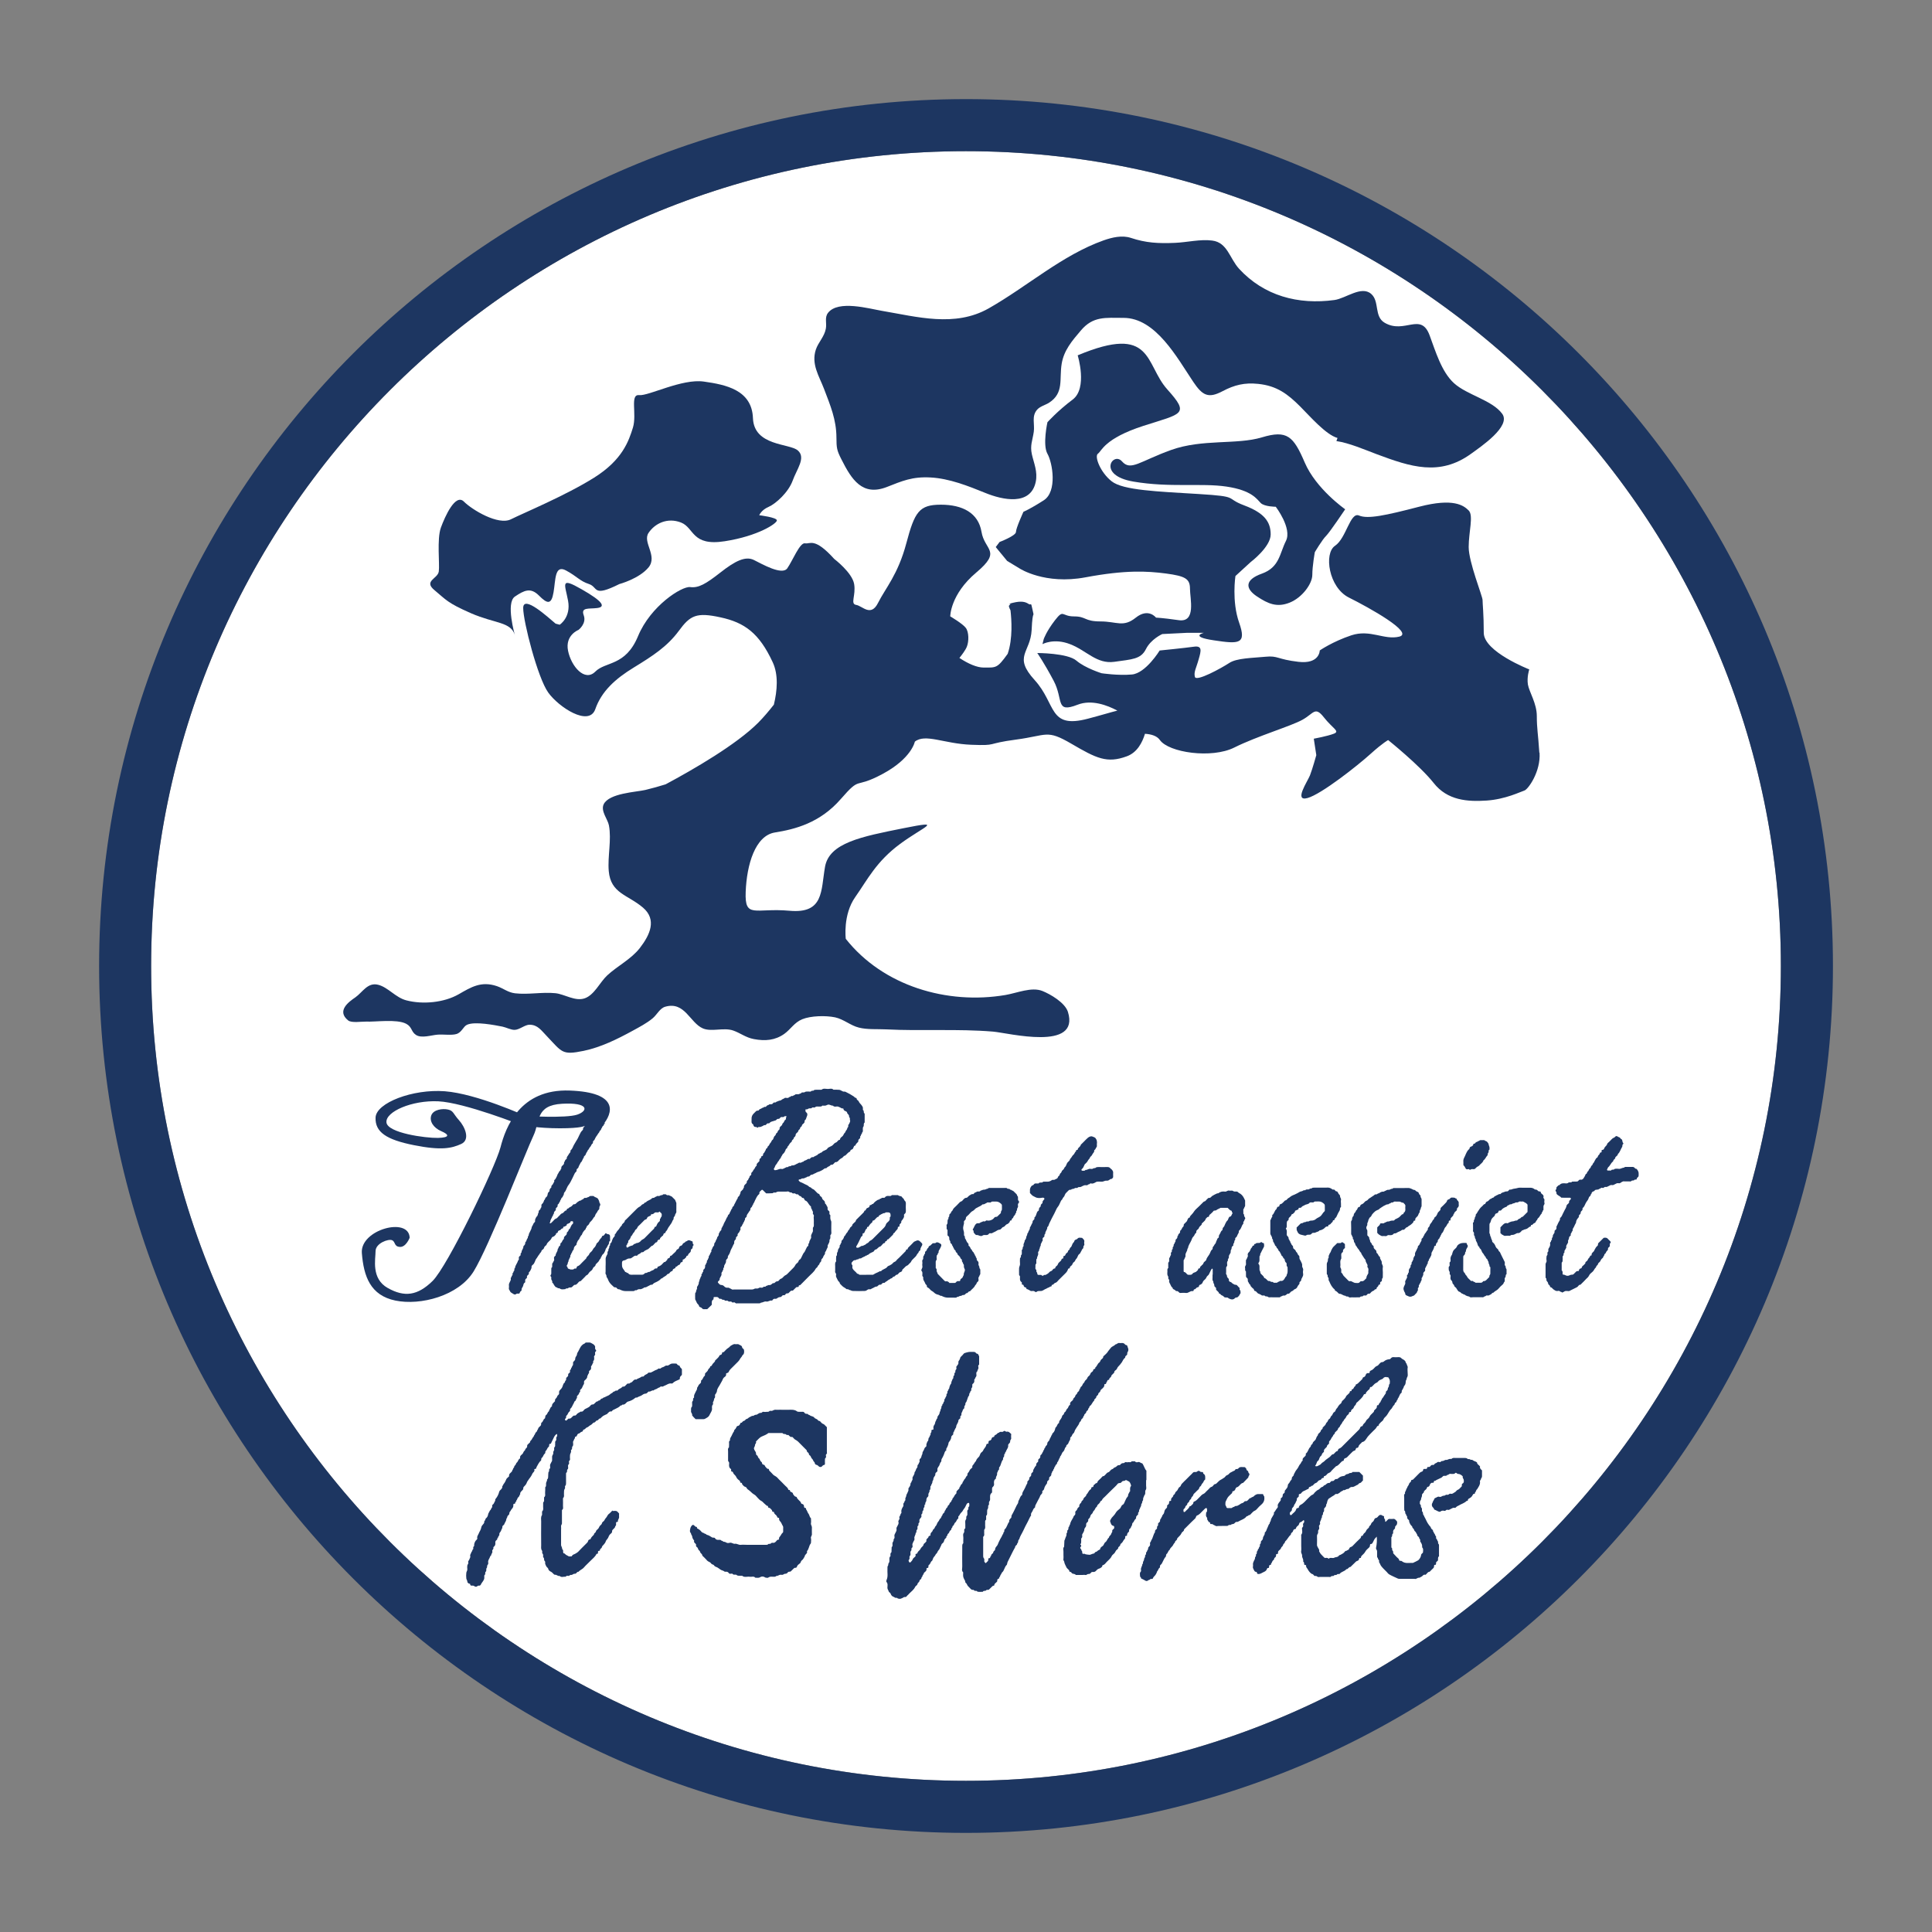
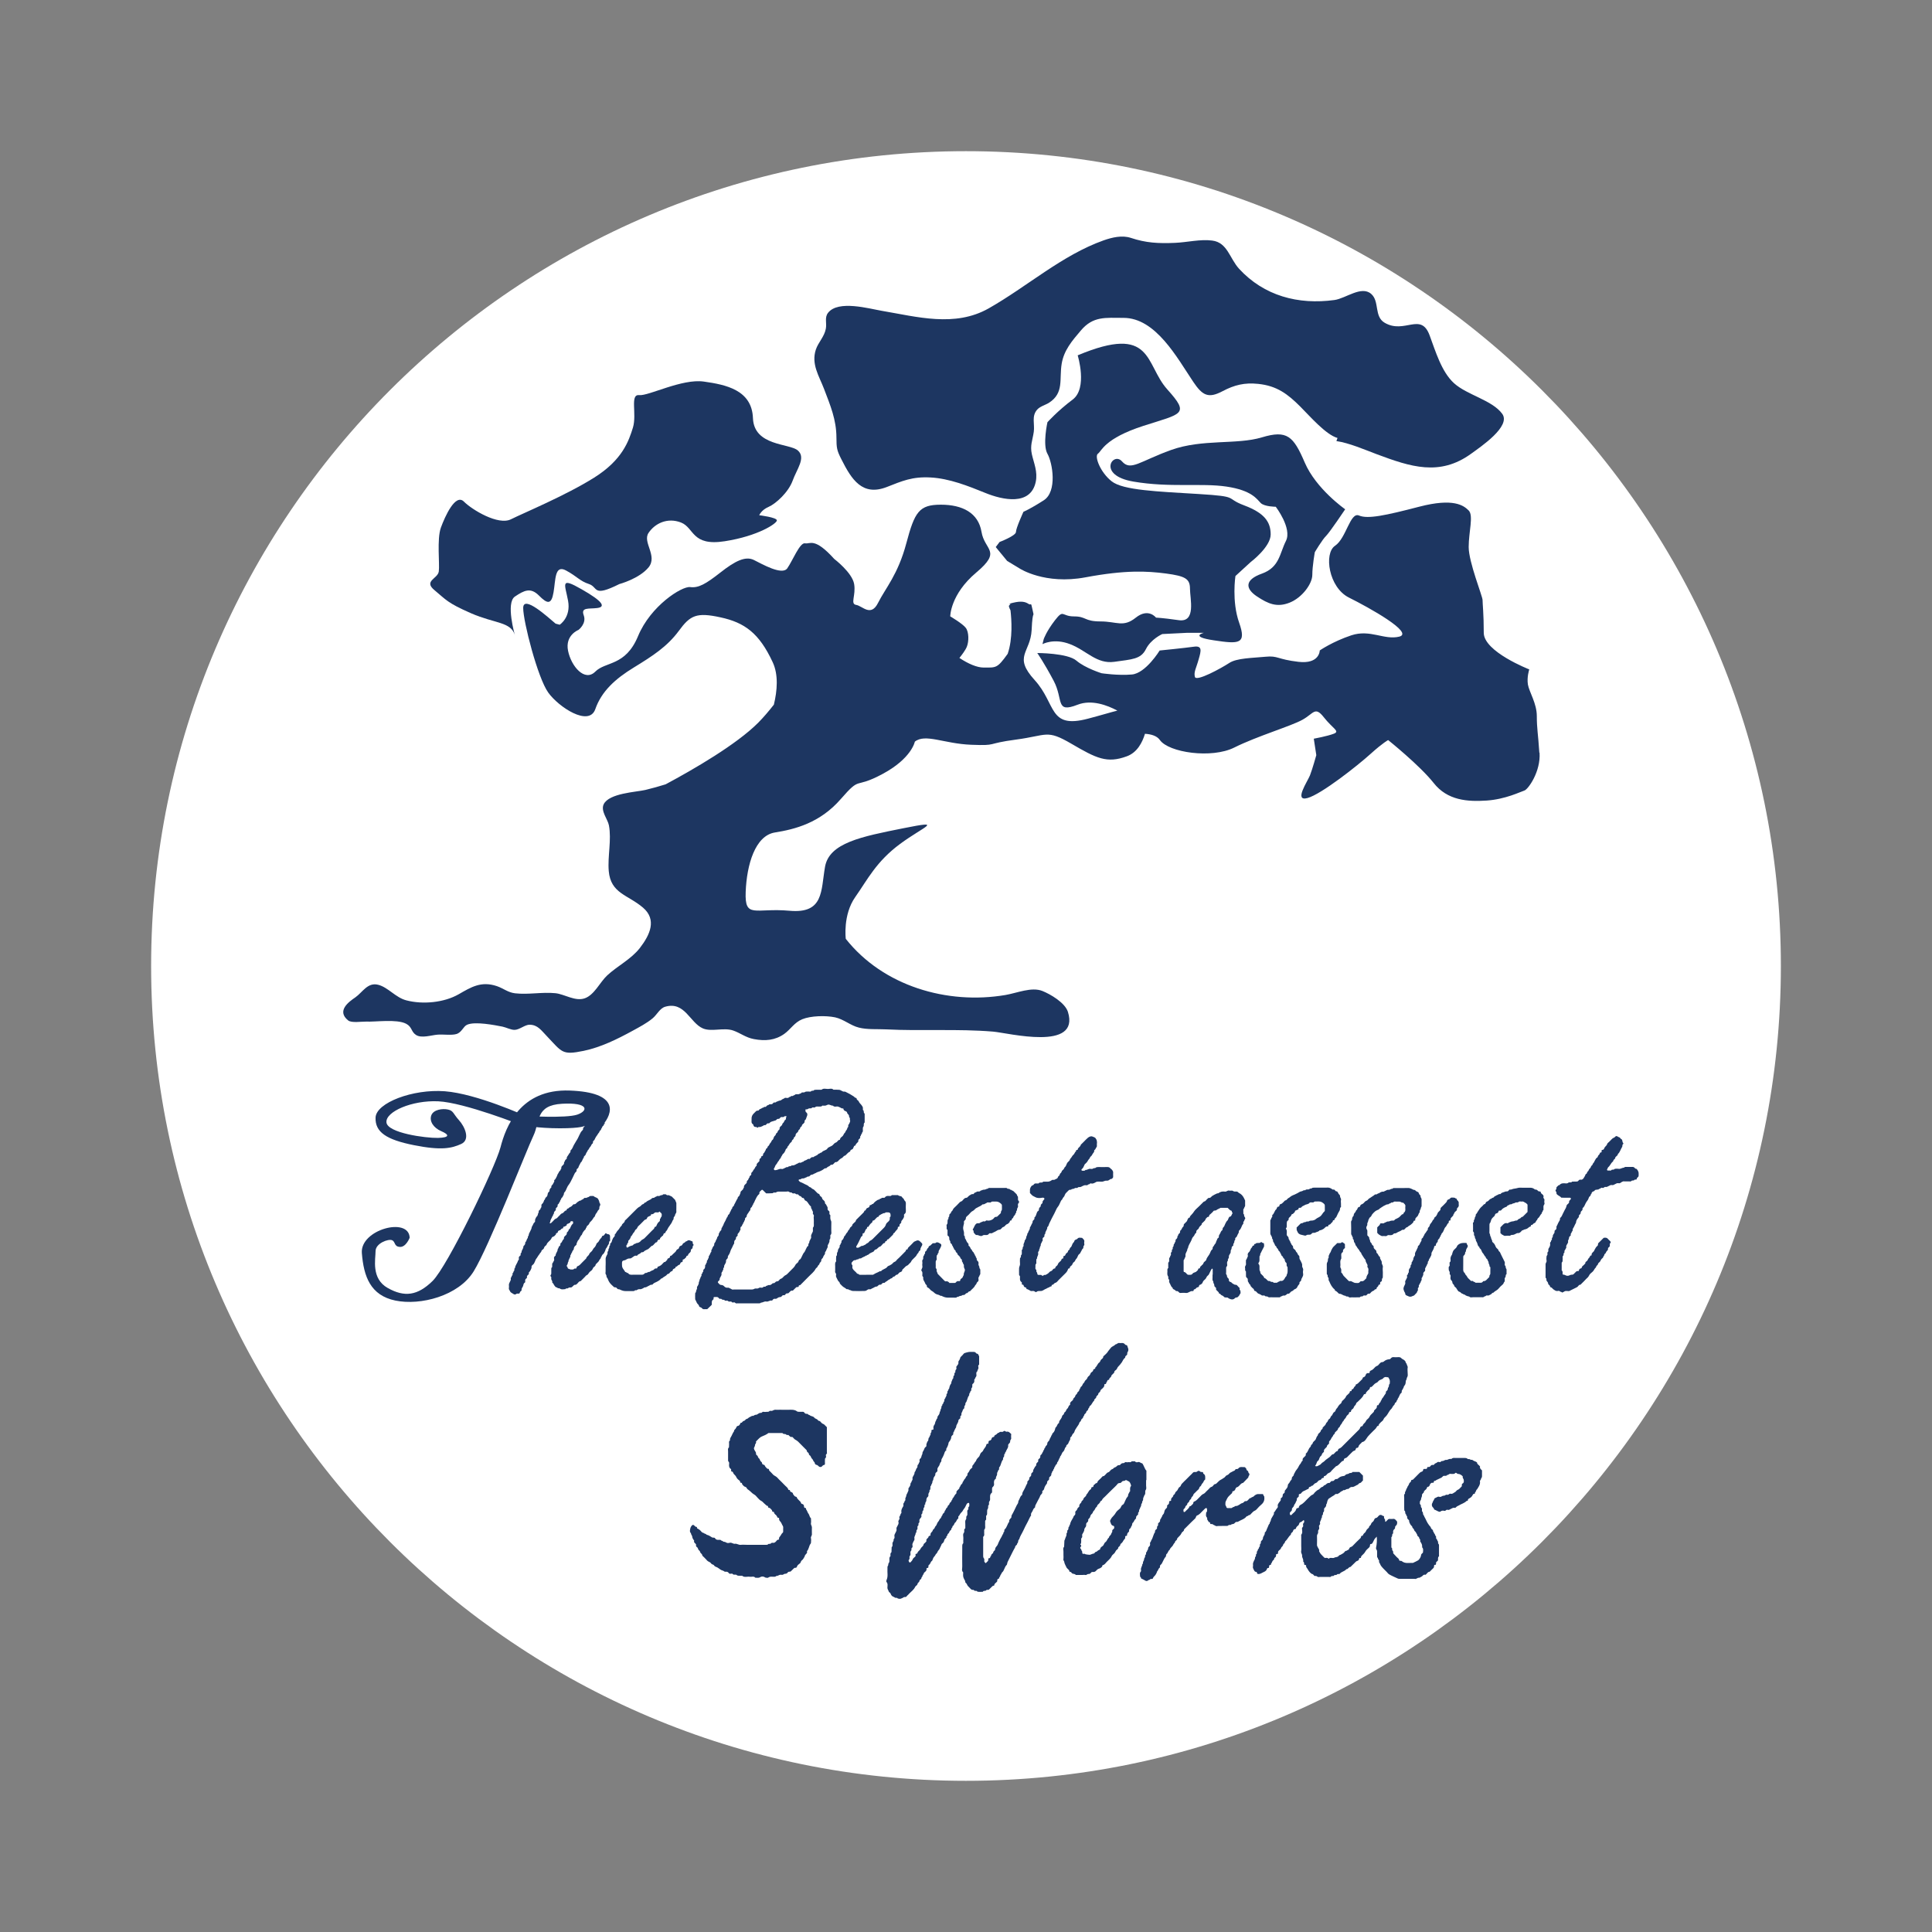
<svg xmlns="http://www.w3.org/2000/svg" id="_レイヤー_1" data-name="レイヤー 1" viewBox="0 0 353.61 353.61">
  <rect x="0" y="0" width="353.61" height="353.61" fill="#808080" stroke="none" />
  <defs>
    <style>
      .cls-1 {
        fill: #fff;
      }

      .cls-2 {
        fill: none;
      }

      .cls-3 {
        fill-rule: evenodd;
      }

      .cls-3, .cls-4 {
        fill: #1d3661;
      }
    </style>
  </defs>
  <rect class="cls-2" width="353.61" height="353.61" />
  <path class="cls-1" d="m176.8,27.67C94.56,27.67,27.66,94.57,27.66,176.81s66.9,149.13,149.14,149.13,149.15-66.9,149.15-149.13S259.04,27.67,176.8,27.67Z" />
-   <path class="cls-4" d="m176.8,335.47c-87.49,0-158.66-71.17-158.66-158.66S89.31,18.14,176.8,18.14s158.68,71.18,158.68,158.67-71.18,158.66-158.68,158.66Zm0-307.8C94.56,27.67,27.66,94.57,27.66,176.81s66.9,149.13,149.14,149.13,149.15-66.9,149.15-149.13S259.04,27.67,176.8,27.67Z" />
  <g>
    <path class="cls-4" d="m244.8,80.16c-2.13-.59-5.06-3.99-6.81-5.74-2.28-2.28-4.27-3.81-7.71-4.16-2.5-.26-4.35.2-6.5,1.33-2.59,1.37-3.67.85-5.38-1.7-2.97-4.43-6.87-11.71-12.76-11.71-3.32,0-5.57-.36-7.83,2.33-1.63,1.91-3.08,3.61-3.49,6.05-.48,2.85.47,5.35-2.31,7.15-.66.42-1.7.67-2.22,1.31-1.01,1.2-.38,2.58-.58,4.02-.23,1.58-.71,2.47-.35,4.11.38,1.67,1.09,3.18.71,5.04-.94,4.45-6.07,3.32-9.23,2.03-3.15-1.28-6.59-2.65-10.03-2.83-3.35-.18-5.18.64-8.01,1.75-4.47,1.73-6.43-1.36-8.3-5.07-.85-1.66-.9-2.11-.91-3.97-.01-3.32-1.12-5.9-2.28-8.95-.91-2.37-2.36-4.5-1.49-7.16.44-1.33,1.55-2.34,1.83-3.82.2-1.05-.27-2.06.41-2.92,1.86-2.38,7.53-.75,9.84-.36,6.45,1.09,13.36,3.06,19.56-.45,7.05-4,13.42-9.74,21.04-12.45,1.55-.54,3.35-.98,4.98-.45,2.76.92,5.01,1.04,8.06.91,2.22-.09,4.66-.71,6.83-.42,2.8.35,3.18,3.28,4.93,5.18,4.55,4.93,10.78,6.61,17.45,5.7,2.07-.29,4.9-2.67,6.7-1.13,1.59,1.36.5,4.15,2.49,5.3,3.64,2.12,6.62-2.02,8.22,2.3,1.07,2.88,2.18,6.69,4.47,8.76,2.39,2.17,6.99,3.09,8.82,5.6,1.65,2.27-3.88,5.99-5.7,7.31-5.76,4.17-11.09,2.39-17.25.09-2.23-.84-5.1-2.08-7.4-2.41" />
    <path class="cls-4" d="m281.74,137.76c-.22-3.46-.46-4.38-.46-6.7s-1.38-4.37-1.63-5.77c-.22-1.39.25-2.77.25-2.77,0,0-8.33-3.24-8.33-6.7s-.22-5.3-.22-6-2.54-6.92-2.54-9.7.92-5.77,0-6.69c-.93-.93-2.78-2.31-9.01-.7-6.23,1.62-9.46,2.31-11.07,1.62-1.62-.68-2.32,4.16-4.38,5.54-2.08,1.39-1.16,7.62,2.52,9.47,3.7,1.84,12.01,6.46,9.24,7.16-2.77.68-5.31-1.39-8.78-.24-3.44,1.15-5.78,2.77-5.78,2.77,0,0,0,2.54-3.91,2.08-3.93-.46-3.7-1.16-6.01-.93-2.31.23-5.31.23-6.67,1.16-1.42.93-6.02,3.46-6.26,2.53-.24-.92.25-1.61.69-3.22.47-1.62.69-2.54-.93-2.3-1.6.23-6.21.69-6.21.69,0,0-2.54,4.16-5.08,4.39-2.54.23-5.55-.23-5.55-.23,0,0-2.98-.92-4.61-2.31-1.62-1.39-7.16-1.39-7.16-1.39,0,0,1.16,1.62,3,5.08,1.84,3.47.23,6,4.39,4.38,2.54-.99,5.41.09,7.27,1.08-1.28.32-2.95.84-5.39,1.48-7.27,1.92-5.74-2.67-9.75-7.07-4-4.39-.76-4.96-.55-9.17.18-4.21.55-1.9.18-3.63-.38-1.72-.18-.77-.75-1.14-.58-.39-1.34-.58-2.87-.2-1.54.39,0,0-.58.39-.26.16-.12.42.15.99.19,1.68.44,5.16-.51,7.94,0,.02-.02.04-.03.05-1.92,2.67-2.1,2.48-4.39,2.48-1.19,0-2.8-.68-4.42-1.76.42-.52,1.11-1.42,1.36-2.06.39-.96.39-2.68-.19-3.44-.57-.77-2.85-2.11-2.85-2.11,0,0,0-4.01,4.76-8.02,4.78-4.01,1.52-4.01.96-7.46-.58-3.44-3.45-4.96-7.44-4.96s-4.79,1.33-6.32,7.07c-1.52,5.72-3.82,8.21-5.16,10.88-1.33,2.68-2.86.57-4.03.39-1.12-.19,0-1.73-.36-3.83-.37-2.1-3.64-4.58-3.64-4.58-3.62-4.01-4.39-2.68-5.34-2.86-.96-.2-2.3,3.23-3.26,4.58-.95,1.33-4.58-.77-6.11-1.53-1.54-.76-3.44.18-6.12,2.29-2.68,2.1-4.01,2.87-5.54,2.67-1.53-.19-7.25,3.44-9.54,8.98-2.3,5.55-5.94,4.59-7.83,6.5-1.92,1.92-4.4-.95-4.98-3.82-.58-2.87,1.91-3.82,1.91-3.82,0,0,1.52-1.15.96-2.67-.57-1.53.95-1.14,2.49-1.34,1.51-.2,1.13-1.15-2.88-3.43-4.01-2.3-3.05-.96-2.48,2.09.57,3.06-1.53,4.4-1.53,4.4l-.75-.2c-1.36-1.14-5.93-5.35-5.93-2.86s2.66,12.8,4.58,15.47c1.92,2.68,7.45,6.31,8.61,3.06,1.13-3.25,3.61-5.54,7.07-7.65,3.43-2.1,6.1-3.82,8.22-6.69,2.09-2.86,3.24-3.44,7.63-2.48,4.4.95,7.08,2.87,9.56,8.22,1.07,2.3.83,5.2.21,7.76-.91,1.16-1.86,2.29-2.88,3.32-3.97,3.97-11.72,8.47-16.93,11.26-1.2.38-2.44.72-3.71,1.03-1.74.4-6.6.59-7.62,2.6-.61,1.26.74,2.75.95,3.88.51,2.65-.26,5.66-.03,8.37.36,4.12,3.49,4.31,6.28,6.7,2.55,2.2,1.28,4.95-.58,7.37-1.62,2.08-4.11,3.28-6,5.04-1.32,1.23-2.33,3.55-4.08,4.17-1.76.63-3.74-.77-5.4-.93-2.42-.24-4.94.3-7.37.02-1.32-.16-2.08-.88-3.32-1.31-2.89-.98-4.74.19-6.99,1.48-2.68,1.54-6.57,1.91-9.59,1.12-1.97-.51-3.32-2.38-5.15-2.85-1.94-.5-2.86,1.38-4.19,2.31-1.18.8-3.49,2.47-1.3,4.22.61.49,2.45.19,3.24.21,1.75.08,5.61-.5,7.34.38,1.14.58.91,1.47,1.83,2.06,1.01.66,2.79.04,3.94-.05.98-.09,2.57.16,3.47-.12.99-.31,1.23-1.39,1.95-1.7,1.45-.64,5.04.07,6.47.35.67.14,1.57.62,2.24.59.87-.02,1.89-.96,2.74-.94,1.47.02,2.11,1.03,3.12,2.07,2.85,2.99,2.77,3.53,6.77,2.71,3.16-.66,6.16-2.15,8.94-3.67,1.24-.68,2.59-1.38,3.68-2.29.81-.68,1.29-1.81,2.28-2.11,3.62-1.05,4.52,2.95,6.92,3.97,1.59.67,3.78-.22,5.53.38,1.33.46,2.31,1.3,3.8,1.57,2.06.39,3.88.23,5.55-.95,1.19-.85,1.83-2.09,3.31-2.69,1.56-.63,4.26-.7,6-.34,1.56.34,2.85,1.51,4.33,1.87,1.53.4,3.41.25,4.99.33,6.49.33,13.11-.13,19.59.41,2.82.24,15.95,3.65,13.7-3.61-.54-1.7-3.23-3.25-4.68-3.83-1.98-.78-4.61.37-6.75.74-10.68,1.81-22.4-1.64-29.23-10.28,0,0-.56-4.39,1.73-7.64,2.28-3.24,3.83-6.49,8.22-9.74,4.39-3.24,8.22-4.39.58-2.86-7.65,1.53-13.57,2.67-14.33,7.07-.77,4.39-.19,8.6-6.5,8.03-6.3-.57-8.21,1.53-8.02-3.44.19-4.97,1.72-10.32,5.37-10.89,3.62-.58,8.21-1.72,12.03-6.11,3.82-4.39,2.3-1.72,7.64-4.59,5.35-2.86,5.92-5.92,5.92-5.92,1.91-1.53,5.34.38,10.32.57,4.97.19,2.47-.19,8.22-.95,5.74-.76,5.54-1.91,10.13.77,4.57,2.67,6.49,3.63,10.13,2.29,1.89-.69,2.84-2.52,3.32-4.12,1.15.07,2.2.38,2.73,1.14,1.62,2.3,9.46,3.45,13.61,1.38,4.16-2.08,10.39-3.92,12.47-5.08,2.09-1.15,2.3-2.54,3.93-.46,1.63,2.08,3.01,2.54,1.84,3-1.17.46-3.68.92-3.68.92l.46,3.01s-.71,2.55-1.16,3.7c-.46,1.15-3,4.84-.46,4.15,2.55-.69,9.24-5.99,11.55-8.08,2.3-2.07,3.22-2.53,3.22-2.53,0,0,5.77,4.62,8.32,7.84,2.53,3.23,6.23,3.46,9.7,3.23,3.46-.23,6.22-1.62,6.93-1.84.68-.23,3-3.47,2.76-6.93Z" />
    <path class="cls-4" d="m94.24,116.26s-1.71-5.92,0-7.07c1.71-1.15,2.87-1.72,4.4-.19,1.53,1.54,2.28,1.73,2.67-.57.4-2.3.19-5.16,2.3-4.01,2.1,1.14,2.47,1.91,4.2,2.48,1.72.57.58,2.48,5.55,0,0,0,3.61-.96,5.34-3.05,1.72-2.11-1.15-4.6,0-6.31,1.15-1.73,3.44-2.87,5.93-1.91,2.48.96,1.91,4.39,8.03,3.43,6.1-.95,9.53-3.25,9.53-3.81s-3.23-.95-3.23-.95c0,0,.38-.96,1.72-1.53,1.33-.58,3.62-2.67,4.39-4.78.75-2.1,2.48-4.21.96-5.54-1.53-1.34-8.02-.76-8.22-5.92-.19-5.16-4.96-6.12-8.98-6.69-4.01-.58-10.13,2.67-11.86,2.48-1.71-.19-.38,3.44-1.12,5.92-.77,2.49-1.93,5.93-7.09,9.17-5.15,3.25-12.98,6.5-15.26,7.64-2.31,1.14-7.07-1.72-8.6-3.25-1.54-1.53-3.44,2.67-4.21,4.78-.75,2.09-.19,6.68-.38,8.02-.19,1.34-2.87,1.72-.76,3.44,2.09,1.73,2.29,2.29,6.68,4.21,4.39,1.91,7.26,1.52,8.02,4.01Z" />
    <path class="cls-4" d="m246.2,93.21s-5.31-3.7-7.39-8.54c-2.08-4.85-3.23-6.01-7.85-4.62-4.62,1.39-10.86.25-16.62,2.31-5.77,2.08-7.39,3.92-8.99,2.08-1.63-1.85-4.64,2.54,2.07,3.7,6.69,1.15,12.46.23,17.07.92,4.64.69,5.56,2.31,6.25,3,.69.69,2.76.69,2.76.69,0,0,3.01,3.93,1.87,6.24-1.17,2.31-1.17,4.84-4.41,6-3.24,1.16-3,2.77-.92,4.16,2.07,1.38,3.69,2.07,6,1.15,2.31-.92,4.15-3.47,4.15-5.08s.46-4.16.46-4.16c0,0,1.37-2.31,2.08-3,.69-.69,3.47-4.84,3.47-4.84Z" />
    <path class="cls-4" d="m197.25,65.05s1.86,6-.92,8.08c-2.77,2.08-4.62,4.15-4.62,4.15,0,0-.92,4.15,0,5.77.93,1.62,1.85,6.93-.69,8.53-2.54,1.63-3.7,2.09-3.7,2.09,0,0-1.37,2.99-1.37,3.69s-3,1.84-3,1.84l-.7.93,2.09,2.54,2.3,1.39s4.6,3,12.02,1.61c7.37-1.38,11.3-1.15,14.76-.7,3.46.47,4.38.93,4.38,2.77s1.17,6.23-2.06,5.77c-3.23-.46-4.15-.46-4.15-.46,0,0-1.39-1.85-3.71,0-2.3,1.84-3.45.69-6.46.69s-2.55-.92-4.85-.92-1.85-1.39-3.47.69c-1.61,2.08-2.07,3.47-2.07,3.47l-.23.92s2.07-1.16,5.05,0c3.02,1.15,4.86,3.69,8.11,3.23,3.23-.46,4.84-.46,5.77-2.31.92-1.85,3-2.77,3-2.77l4.62-.23h3s-2.76.7,1.84,1.38c4.61.7,6,.7,4.61-3.23-1.39-3.92-.68-8.54-.68-8.54l2.77-2.54s3.68-2.77,3.68-5.07-1.15-3.93-4.85-5.32c-3.67-1.38-.68-1.61-8.31-2.08-7.61-.46-13.84-.69-15.92-2.31-2.08-1.61-3.24-4.61-2.53-5.08.68-.46,1.15-2.76,8.3-5.08,7.16-2.3,8.53-2.07,4.38-6.69-4.14-4.62-2.53-12.02-16.38-6.23Z" />
  </g>
  <g>
    <path class="cls-3" d="m185.07,262.56c0,.21-.03.42,0,.63.06.24-.19.36-.18.56.03.26-.12.38-.27.53-.06.06-.11.16-.1.23.08.48-.32.79-.42,1.21-.18.07-.09.29-.2.38-.19.13-.05.34-.14.5-.07.12-.19.21-.17.38,0,.06,0,.14-.02.18-.36.39-.32.98-.66,1.38-.14.17.06.38-.13.49-.16.12-.11.33-.24.46-.09.12,0,.37-.08.53-.12.19-.19.39-.19.63-.38.22-.37.6-.33.96.03.25-.08.39-.24.55-.06.05-.12.13-.12.22-.02.21,0,.42,0,.63,0,.08-.02.2-.08.24-.29.21-.29.49-.29.8,0,.26.07.52-.14.77-.16.19.09.54-.2.74-.02.2.02.46-.08.6-.15.2-.1.4-.12.6-.02.24.07.49-.18.66,0,.24,0,.49,0,.72-.29.2-.14.5-.18.75-.05.38.14.79-.18,1.12,0,.19.02.37,0,.55,0,.23.09.49-.15.68-.06.05-.03.22-.03.35,0,1.07,0,2.13,0,3.19,0,.19.03.33.17.5.09.12,0,.35.04.53.02.1.14.18.25.3.13-.13.24-.25.37-.36.11-.09.1-.21.1-.33,0-.13.02-.24.19-.23.05,0,.15-.05.15-.07-.04-.2.19-.29.2-.46.02-.24.33-.3.36-.49.02-.22.18-.3.29-.43.02-.03.05-.04.05-.07,0-.28.12-.49.32-.7.17-.18.23-.45.34-.68.09-.2.19-.41.3-.61.11-.22.28-.43.36-.68.04-.17.27-.25.19-.47.17-.11.2-.27.19-.47,0-.05.03-.11.07-.14.43-.38.47-.99.83-1.4-.07-.31.13-.5.33-.7.13-.14.02-.32.12-.49.35-.59.62-1.2.92-1.82.08-.18.26-.34.27-.52,0-.23.11-.39.2-.57.14-.25.18-.54.43-.74.05-.03.11-.08.11-.13-.03-.36.19-.6.33-.88.13-.27.3-.54.4-.84.06-.18.28-.32.19-.57,0-.03.03-.1.06-.15.16-.16.36-.31.31-.6-.01-.08.13-.19.21-.27.08-.1.16-.17.14-.33-.03-.16.05-.28.18-.38.16-.12.21-.28.19-.47l.33-.6c.13-.13.26-.24.22-.46,0-.07.05-.16.1-.22.05-.08.13-.14.19-.19.17-.14-.02-.36.13-.5.11-.11.26-.21.3-.33.06-.16-.04-.37.15-.49.21-.11.19-.36.33-.5.12-.13.07-.36.26-.44-.07-.22.19-.29.2-.47,0-.08.08-.15.13-.22.05-.08.15-.12.18-.2.09-.2,0-.45.27-.63.18-.14.21-.46.35-.66.14-.19.16-.45.33-.6-.03-.13.06-.21.17-.3.23-.22.33-.51.4-.84.01-.08.07-.18.14-.22.22-.19.2-.55.5-.71.03-.01.05-.04.05-.06-.04-.37.28-.58.41-.85.06-.12.14-.25.15-.38.03-.17.23-.22.3-.35.06-.12.08-.3.17-.36.28-.16.26-.49.45-.64.26-.17.2-.52.45-.65.05-.02.11-.1.1-.13-.09-.38.22-.55.43-.74.16-.13.1-.34.26-.46.13-.1.23-.22.27-.43.03-.15.3-.27.32-.41.02-.31.46-.34.38-.67.22-.13.16-.44.38-.58.22-.14.22-.48.44-.64.16-.11.16-.37.33-.5.13-.11.27-.23.33-.41.05-.19.23-.34.39-.47.18-.17.15-.44.38-.59.17-.11.34-.25.33-.5.16-.1.4-.1.37-.38.33-.23.38-.67.71-.9.21-.12.19-.42.38-.56.15-.14.38-.26.34-.49,0-.02.03-.06.05-.09.26-.25.58-.5.76-.77.18-.31.4-.5.6-.78.22-.29.63-.34.83-.62.27-.02.44-.32.74-.26.12.03.24.02.37,0,.3-.03.52.06.7.31.07.07.23.06.31.12.07.07.09.23.13.33.15.31.19.62-.02.92-.13.16.03.42-.18.56-.13.09-.3.23-.26.44-.3.21-.44.55-.61.85-.21.3-.42.55-.68.81-.17.16-.18.43-.38.58-.16.12-.37.24-.33.5-.17.17-.35.34-.52.52.04.34-.43.41-.41.74,0,.02-.03.06-.05.06-.37-.02-.28.4-.49.52.03.19-.05.27-.25.26-.04,0-.12.09-.11.12.07.29-.12.44-.28.63-.16.17-.41.27-.45.54-.04.23-.35.29-.36.49,0,.3-.36.33-.37.58,0,.3-.45.34-.38.67-.34.25-.41.73-.77.96-.16.09-.07.3-.2.37-.17.12-.09.35-.25.46-.1.07-.23.16-.25.35-.03.23-.4.29-.36.58-.21.13-.15.45-.37.57-.23.13-.17.45-.39.58-.02,0-.05.03-.07.06-.08.23-.19.49-.34.67-.17.21-.27.44-.43.66-.17.23-.16.56-.39.74-.24.17-.22.49-.44.64-.07.05-.15.16-.13.23.07.26-.14.44-.22.63-.08.19-.14.45-.38.59-.04.03-.11.09-.11.12.04.21-.15.3-.24.46-.07.23-.15.49-.33.66-.3.24-.27.65-.58.89.08.17-.13.26-.14.38-.02.17-.16.26-.17.38,0,.17-.22.25-.22.37,0,.19-.1.28-.2.37-.16.09-.09.28-.23.37-.13.14-.09.41-.28.52.08.23-.29.32-.22.55-.16.11-.11.31-.16.49-.06.14-.24.26-.35.39-.03.05-.03.12-.02.17,0,.14,0,.23-.11.34-.17.11-.31.27-.27.52,0,.06-.07.15-.12.21-.16.2-.36.54-.42.83-.02.14-.09.21-.17.3-.06.07-.2.14-.18.19.14.42-.3.55-.39.86-.08.26-.25.51-.37.75-.13.27-.29.55-.43.83-.05.11-.11.2-.11.32,0,.08-.01.21-.07.23-.26.15-.31.44-.43.66-.12.21-.35.43-.23.73-.27.37-.41.81-.63,1.2-.29.53-.56,1.06-.8,1.59-.25.55-.61,1.03-.76,1.61-.29.18-.08.58-.37.76.05.33-.41.36-.36.67-.52.89-.91,1.82-1.39,2.72-.03.07-.05.16-.07.24-.03.09-.02.2-.06.25-.27.25-.38.57-.52.88-.07.19-.17.37-.32.5-.16.14-.15.33-.27.44-.14.14-.07.33-.24.45-.11.1-.02.39-.32.33,0,0-.07.14-.09.22-.02.05,0,.11,0,.18,0,.02-.02.05-.03.08-.16.25-.52.34-.52.7,0,.02-.04.06-.07.06-.19,0-.31.12-.44.27-.15.14-.3.3-.46.45-.14.12-.37-.04-.5.12-.16.22-.49-.02-.62.28-.18,0-.36.02-.54.02-.15,0-.3-.02-.45-.03-.12-.31-.47-.01-.63-.28-.02-.04-.1-.06-.15-.06-.19.01-.34-.03-.48-.2-.15-.19-.35-.33-.5-.52-.15-.17-.17-.44-.39-.57-.06-.03-.07-.15-.09-.23-.02-.03,0-.07,0-.09-.13-.25-.29-.5-.35-.77-.06-.25-.02-.54-.02-.82-.35-.32-.15-.74-.17-1.11-.03-1.01,0-2.01,0-3.02,0-.22,0-.43,0-.64,0-.21,0-.42.19-.57,0-.31-.01-.61.01-.91.02-.33-.14-.7.08-.97.22-.26-.09-.63.25-.82.05-.03.03-.17.03-.26,0-.18,0-.36,0-.54,0-.21-.04-.44.01-.63.03-.15.2-.28.17-.47-.03-.19,0-.35.16-.5.06-.05,0-.23.03-.35.04-.22-.12-.48.12-.68.16-.15-.05-.43.18-.57.06-.03.06-.16.06-.24.02-.35-.03-.46-.16-.44-.21.02-.3.18-.38.33-.14.25-.22.53-.42.74-.17.19-.24.46-.45.64-.27.2-.33.55-.58.77-.09.07.07.32-.07.41-.27.18-.27.52-.52.71-.21.16-.18.5-.45.63-.02.02-.07.06-.06.07.1.24-.3.32-.19.56-.12.17-.33.25-.38.49-.03.16-.22.28-.33.41.08.25-.3.33-.2.56-.11.18-.32.26-.38.49-.06.22-.13.46-.34.59-.21.13-.2.35-.3.52-.16.23-.19.55-.41.74-.22.21-.22.56-.5.71-.09.23-.23.39-.39.58-.11.14-.17.36-.24.54-.03.04-.05.11-.09.13-.27.16-.25.54-.52.71-.11.08-.14.19-.13.31.03.18-.03.28-.24.28-.04,0-.13.08-.11.11.08.33-.14.51-.35.67-.2.16-.16.45-.38.58.08.2-.19.27-.19.47,0,.18-.17.24-.27.34-.13.13-.07.34-.25.46-.17.08-.17.28-.26.44-.1.14-.3.23-.37.39-.25.54-.73.85-1.12,1.26-.1.13-.21.23-.32.32-.11.09-.17.29-.35.27-.16-.02-.28.01-.41.11-.1.08-.25.12-.38.17-.16.11-.39.02-.6,0-.11-.24-.41-.05-.55-.19-.18-.15-.43-.15-.59-.38-.14-.14-.14-.38-.31-.51-.08-.05-.16-.11-.19-.17-.06-.28-.27-.44-.26-.75.01-.35.12-.71-.16-1.03-.06-.07-.05-.25,0-.35.32-.67.12-1.37.17-2.04.02-.17-.03-.41.05-.52.16-.17.06-.38.14-.49.16-.18.17-.36.17-.58,0-.25-.07-.54.19-.74.04-.23-.1-.49.14-.68.05-.03.05-.1.05-.16,0-.27.02-.54.03-.82.27-.21.11-.49.15-.75.04-.23.3-.39.19-.66.17-.15.23-.35.17-.56-.06-.27.09-.45.19-.66.1-.2.24-.4.19-.66-.06-.22.06-.39.16-.57.11-.22.29-.46.19-.74-.11-.29.29-.47.18-.74-.1-.28.2-.41.2-.66,0-.11.21-.2.17-.38-.09-.38.09-.68.26-.99.03-.05.08-.09.09-.14.05-.2-.08-.42.1-.6.13-.12.08-.34.25-.45.03-.02.03-.11.02-.17-.07-.26.15-.45.16-.65,0-.24.16-.38.22-.57.07-.21.24-.39.18-.65-.02-.06,0-.14.02-.18.11-.17.24-.33.31-.51.08-.18-.03-.43.2-.56,0-.26.31-.43.21-.74-.03-.06.02-.15.05-.25.13-.28.36-.52.33-.87.25-.22.22-.58.45-.81.17-.17-.02-.41.19-.58.13-.09.11-.32.25-.45.07-.06,0-.23.02-.36,0-.08.02-.2.07-.24.35-.21.24-.65.47-.91-.07-.29.15-.49.25-.72.1-.19.13-.46.37-.58.06-.03.12-.16.1-.22-.06-.29.12-.51.19-.76.3-.17.05-.6.36-.77,0-.27.32-.45.2-.74.17-.11.19-.29.17-.47,0-.11.07-.17.17-.16.16,0,.23-.08.2-.22-.06-.29.05-.55.2-.74.14-.21.08-.46.23-.64.11-.16.09-.41.3-.52-.08-.32.18-.47.3-.69.13-.19.05-.46.25-.63-.07-.23.14-.37.16-.57.03-.17,0-.36.19-.47-.1-.24.3-.31.19-.56.3-.14.05-.54.33-.69.02-.26.32-.43.22-.73.15-.16.22-.34.18-.57.19-.11.14-.38.32-.51.06-.34.15-.67.38-.94-.01-.3.17-.53.25-.81.27-.15.01-.56.33-.69-.02-.22-.03-.42.18-.56-.04-.22.02-.4.18-.57.04-.05,0-.18,0-.27,0-.06-.03-.13,0-.17.12-.18.27-.33.35-.49.08-.19-.06-.4.12-.61.13-.14.17-.33.26-.53.01-.02,0-.06,0-.08.13-.11.25-.28.39-.39.13-.11.23-.34.38-.38.25-.07.48-.17.73-.2.29-.05.61,0,.9-.02.23-.02.37.07.46.2.11.18.28.08.39.22.06.07.08.18.13.27.02.04.06.07.06.1v1.53c-.2.1-.18.32-.14.48.08.3-.19.49-.19.75-.16.11-.21.28-.18.47,0,.15.05.33-.02.45-.07.12-.17.23-.2.38-.02.09-.18.15-.16.3.05.28-.03.53-.28.7-.12.09-.07.22-.08.33-.01.15.03.29-.11.41-.18.16.06.5-.25.62.05.25-.3.38-.19.66,0,.03-.05.1-.08.15-.32.41-.27,1-.65,1.38.13.29-.23.47-.19.74.01.05.02.16,0,.18-.32.18-.29.56-.47.81-.12.19.05.44-.17.57-.18.12,0,.36-.13.49-.11.11-.3.23-.3.33,0,.38-.25.63-.37.95-.06.16,0,.34-.16.5-.08.08-.08.28-.21.36.03.25-.29.39-.2.66,0,.03,0,.06,0,.08-.12.21-.39.28-.38.59,0,.17-.12.38-.2.55-.09.17-.3.33-.3.51-.02.25-.13.44-.21.66-.06.18-.27.32-.19.56.01.03.01.08,0,.08-.33.17-.32.54-.46.82-.11.26-.23.52-.38.75-.12.18.02.4-.17.58-.15.14-.17.41-.27.61-.1.18-.24.33-.32.51-.04.11-.03.24-.02.36.02.16-.05.28-.19.37-.17.12-.22.29-.2.46,0,.07-.03.12-.06.16-.09.17-.26.35-.28.52-.01.22-.08.39-.2.57.07.29-.21.47-.23.73,0,.05-.11.08-.11.13-.07.25.09.55-.19.74.08.27-.13.44-.19.65-.02.1,0,.19,0,.28-.01.08-.03.19-.08.23-.25.19-.3.42-.3.71,0,.22-.29.39-.17.66-.3.13-.08.48-.25.62-.21.17-.01.44-.19.57-.23.16.02.48-.25.64-.06.03-.04.22-.05.33,0,.07.03.14,0,.19-.11.17-.27.31-.35.5-.07.17.09.42-.11.59-.15.11-.03.29-.08.42-.04.11-.18.14-.18.29,0,.2.08.41-.13.59-.14.14.06.44-.2.55.03.37-.32.63-.22,1.01.07.23-.11.38-.18.56-.08.21-.24.4-.19.66.04.16.08.36-.11.5-.17.11.03.35-.13.5-.06.05-.1.15-.12.23-.05.22.1.49-.08.69-.18.19-.05.41-.1.6-.03.08-.12.14-.15.21-.06.11.11.44.21.44.04,0,.1-.02.13-.05.15-.17.33-.31.41-.56.07-.21.34-.34.49-.53.05-.06.03-.18.02-.27-.02-.1.03-.19.14-.19.21,0,.18-.16.25-.27.12-.24.41-.38.51-.61.11-.24.28-.38.45-.55.14-.13.07-.34.25-.46.12-.07.22-.2.32-.32.03-.04.11-.11.08-.14-.16-.41.43-.49.39-.85,0-.02.15-.06.22-.1.04-.02.14-.08.14-.1-.06-.27.06-.46.26-.63.15-.13.12-.38.32-.5.21-.13.19-.42.39-.58.14-.13.19-.39.3-.59.06-.12.19-.22.26-.35.09-.12.11-.3.21-.36.26-.16.22-.5.44-.66-.03-.34.45-.39.4-.75.21-.16.2-.48.44-.64.13-.09.08-.34.26-.43.19-.09.15-.31.27-.44.1-.11.25-.21.27-.34.02-.19.27-.27.19-.47.29-.18.33-.56.57-.77.09-.08.19-.16.16-.3-.03-.15.04-.28.16-.38.14-.13.26-.26.38-.39-.07-.21.17-.29.2-.47.04-.25.4-.34.39-.66.19-.18.22-.46.44-.64.13-.12.14-.37.33-.5.12-.07.1-.2.11-.32,0-.08.04-.18.09-.23.16-.15.24-.32.33-.51.07-.16.25-.26.37-.39.05-.05.12-.11.11-.14-.09-.34.23-.46.33-.69.09-.24.34-.37.38-.58.06-.2.19-.3.28-.43.11-.11.23-.21.3-.34.1-.17.13-.38.24-.54.12-.17.36-.28.43-.46.12-.33.41-.55.54-.87.06-.16.05-.45.37-.39.02,0,.06-.04.06-.06.03-.15.01-.31.08-.43.04-.08.19-.09.3-.14.03,0,.03-.05.07-.06.17-.1.1-.32.25-.45.11-.12.36-.07.37-.18.02-.28.25-.28.38-.38.16-.12.27-.33.5-.33.1-.14.24-.17.41-.15.17.02.35.02.48-.16.02-.03.16,0,.24.03.08.03.17.13.22.11.44-.11.66.21.92.47Z" />
    <path class="cls-3" d="m251.97,281.27c-.16.17-.28.27-.37.4-.08.11-.13.25-.2.37-.14.25-.18.57-.58.58-.02,0-.07.1-.07.14,0,.19-.03.34-.18.49-.26.23-.56.48-.71.79-.18.34-.49.52-.71.8-.08.11.03.34-.21.32-.25-.02-.16.21-.23.3-.05.08-.12.17-.19.19-.29.06-.45.27-.64.46-.24.23-.49.46-.71.69-.34-.03-.41.44-.75.4-.3.42-.89.43-1.21.84-.11.14-.36-.04-.49.13-.16.2-.49-.02-.63.27-.2.03-.41-.03-.58.18-.03.04-.16,0-.25,0h-1.66c-.14,0-.32.06-.44-.02-.15-.12-.27-.18-.49-.16-.03,0-.06,0-.08,0-.15-.11-.21-.33-.49-.38-.13-.03-.27-.21-.41-.34-.13-.14-.22-.3-.34-.5-.11-.23-.36-.36-.29-.7,0-.02-.07-.07-.15-.09-.03-.02-.07,0-.09,0-.05-.03-.12-.07-.12-.09,0-.21,0-.42-.2-.57.14-.37-.22-.66-.18-1.02.03-.3-.24-.51-.17-.84.05-.32.01-.66.01-1.01v-1.83c0-.05-.03-.14,0-.17.29-.33.16-.75.14-1.12-.02-.25.29-.32.21-.57-.05-.21-.02-.41.17-.57.05-.06,0-.24,0-.36,0-.02-.09-.05-.11-.04-.18.18-.36.31-.6.39-.21.08-.17.35-.3.51-.2.18-.43.32-.49.63-.03.14-.26.06-.37.18-.15.14-.12.33-.25.46-.1.1-.26.17-.28.35,0,.05-.02.13-.05.16-.41.32-.57.82-.97,1.16-.11.11-.08.34-.25.44-.14.08-.15.24-.21.37-.07.16-.28.26-.32.41-.06.24-.24.35-.39.48-.16.14-.2.29-.17.48,0,.1-.06.16-.17.16-.1,0-.2.04-.19.13,0,.22-.02.43-.23.54-.17.1-.09.35-.25.45-.26.14-.23.47-.44.64.03.19-.06.27-.26.27-.04,0-.1.14-.1.21,0,.19,0,.38-.28.33-.03,0-.08.09-.1.14-.09.3-.3.47-.59.59-.34.14-.62.41-1.04.36-.16-.02-.19-.08-.21-.22,0-.1-.06-.15-.17-.16-.2-.01-.3-.16-.38-.33-.07-.21-.26-.39-.18-.66.03-.11,0-.24,0-.37,0-.26,0-.25.17-.66.08-.18.23-.32.2-.56-.02-.15.23-.26.17-.47-.02-.05,0-.14.03-.17.25-.13.05-.42.19-.55.16-.13.08-.35.25-.46.13-.08.04-.28.19-.38.15-.1,0-.3.08-.42.08-.12.19-.21.16-.38,0-.05,0-.13.02-.17.13-.19.36-.29.36-.6,0-.2.18-.4.27-.61.04-.07.05-.16.07-.24.01-.06-.02-.17.01-.19.3-.19.3-.54.46-.82.15-.27.19-.61.43-.82-.03-.24.21-.38.22-.65.02-.23.22-.45.33-.68.08-.19.32-.38.2-.64.24-.23.35-.53.56-.77.09-.12.2-.21.18-.38-.03-.12-.04-.26.01-.36.08-.18.19-.35.33-.51.11-.14.25-.25.19-.46-.03-.16.09-.23.19-.29.2-.14.14-.37.19-.56.05-.19.37-.24.35-.49-.03-.21.1-.33.22-.46.14-.16.27-.33.31-.51.06-.19,0-.39.22-.57.13-.11.19-.33.31-.49.13-.14.27-.24.23-.46,0-.06.05-.17.09-.23.09-.14.28-.21.29-.44,0-.09.12-.23.18-.37.12-.3.34-.53.52-.79.18-.26.26-.57.5-.81.13-.14.16-.37.32-.5.05-.03.11-.11.1-.14-.09-.34.18-.49.35-.67.17-.13.25-.27.22-.47,0-.03-.02-.09,0-.09.44-.29.44-.89.84-1.22.11-.1.07-.34.23-.44.22-.08.15-.31.28-.44.11-.14.24-.25.39-.39.17-.25.19-.59.43-.81.06-.07.04-.19.08-.25.13-.21.43-.32.49-.62.03-.24.41-.28.34-.58.16-.15.3-.31.45-.45.15-.15.14-.38.32-.52.21-.16.2-.49.46-.63.22-.12.19-.43.39-.56.24-.18.22-.55.52-.7.26-.13.22-.47.44-.65.14-.12.21-.33.34-.5.11-.14.23-.28.38-.38.2-.13.15-.38.31-.52.19-.15.36-.32.52-.52.13-.15.14-.37.33-.5.16-.13.31-.29.46-.45.08-.09-.03-.33.22-.3.25.02.11-.28.22-.31.22-.05.3-.19.38-.38.09-.18.35-.25.32-.51.12-.07.28-.11.38-.2.27-.25.51-.52.78-.77.1-.09.08-.22.14-.3.05-.08.21-.08.29-.15.11-.09.2-.19.24-.36.06-.19.21-.36.48-.32.2.03.25-.07.25-.27,0-.07.11-.17.18-.19.36-.12.59-.4.82-.65.17-.19.44-.19.59-.38.13-.17.28-.33.45-.46.05-.04.16-.06.24-.06.14,0,.22-.04.32-.13.27-.24.6-.37,1.01-.4.14-.01.22-.11.29-.2.12-.13.26-.2.47-.18.27.02.54.02.82,0,.27-.01.47.02.63.22.05.08.14.11.22.15.11.04.33.22.4.29.17.16.11.41.31.53,0,.26.26.45.19.75-.05.3,0,.61,0,.92,0,.21.05.44-.01.63-.04.19-.22.34-.17.56-.19.19-.16.42-.19.66-.02.18-.11.41-.24.53-.12.12-.08.27-.17.39-.08.11-.12.27-.2.37-.14.13-.09.28-.11.42,0,.05-.04.11-.08.14-.36.25-.34.74-.64,1.02.02.13-.04.21-.13.3-.11.11-.05.29-.2.38-.09.05-.2.16-.22.27-.02.13-.08.22-.18.29-.22.19-.27.51-.51.71-.19.17-.31.41-.46.63-.1.16-.19.34-.32.5-.11.14-.25.28-.38.4-.2.17-.2.47-.45.64-.22.16-.4.37-.58.58-.1.11-.01.39-.31.32-.09.14-.16.3-.27.43-.11.14-.25.26-.38.38-.14.14-.27.26-.39.39-.13.14-.27.26-.39.4-.22.22-.43.47-.6.76-.16.24-.38.54-.75.58-.21.29-.57.44-.66.83-.02.1-.14.26-.33.25-.03,0-.08,0-.08,0-.12.17-.11.44-.33.49-.26.06-.4.25-.57.41-.15.15-.29.3-.45.45-.22.2-.36.47-.7.53-.09.01-.21.17-.22.26-.02.21-.11.26-.29.25-.02,0-.04.04-.06.06-.38.3-.59.76-1.09.9-.32.33-.68.63-.96.99-.18.24-.48.22-.66.44-.13.18-.29.35-.56.39-.11.04.03.34-.22.33-.15,0-.23.08-.28.19-.12.23-.43.16-.58.36-.14.16-.27.33-.47.38-.24.06-.36.31-.56.47-.08.04-.22.02-.23.06-.07.24-.52.06-.46.44,0,.03-.07.08-.11.1-.3.1-.5.27-.79.37-.28.1-.41.34-.59.51-.07.03-.13.04-.19.05-.17.02-.15.14-.15.26,0,.06.02.13,0,.18-.08.18-.4.25-.36.49.04.27-.17.42-.22.64-.04.18-.26.33-.29.52-.04.19-.16.3-.28.44-.05.05-.12.15-.11.22.05.25-.1.39-.28.53-.14.12-.09.28-.09.42,0,.05.05.13.09.14.05.02.17.03.19,0,.26-.36.72-.53.86-1.02.02-.11.13-.26.32-.26.07,0,.16-.04.16-.06,0-.27.2-.46.41-.56.5-.25.81-.69,1.18-1.04.22-.19.38-.39.61-.58.15-.16.43-.17.56-.38.14-.22.38-.42.57-.58.17-.13.38-.16.51-.33.15-.16.28-.29.5-.34.19-.05.25-.36.51-.33.22-.2.41-.44.77-.38.05,0,.12-.13.19-.19.09-.07.17-.2.3-.17.22.05.35-.08.46-.23.08-.08.17-.14.32-.13.12.02.21-.02.31-.12.36-.3.56-.38,1.01-.44.08-.01.19-.03.23-.08.17-.25.44-.27.7-.33.15-.27.56,0,.69-.32h1.26c.23.22.44.44.66.66v.91c-.21.12-.29.41-.55.45-.23.03-.29.3-.49.35-.22.07-.38.23-.61.3-.08.03-.16.09-.22.07-.32-.04-.52.09-.72.31-.05.05-.15.06-.24.06-.27,0-.45.3-.74.2-.15.2-.42.19-.59.38-.11.14-.32.23-.49.33-.05.03-.11,0-.17,0-.1.01-.22,0-.26.06-.16.17-.36.28-.56.39-.16.1-.32.23-.5.33-.27.14-.36.46-.42.73-.04.15-.04.3-.16.39.03.29-.11.51-.33.69-.03.03-.05.1-.06.15-.03.21.06.41-.12.59-.18.14.03.4-.21.57-.14.11.05.43-.19.55.04.33-.32.59-.22.91.08.25-.22.33-.19.57.03.2.09.44-.05.6-.2.19-.07.4-.12.6-.05.2-.22.33-.2.57.03.48,0,.97,0,1.46,0,.03,0,.06,0,.1-.03.22.09.38.18.57.09.2.31.38.2.64.11.2.21.41.38.59.18.22.43.43.63.64.22.05.49-.11.68.12.02.02.07.04.07.04.29-.33.72-.02,1.02-.19.26-.16.65-.05.84-.38.08-.11.22-.1.3-.15.25-.16.53-.25.72-.5.08-.11.17-.24.36-.24.14,0,.2-.22.38-.16.07-.12.14-.25.2-.36.11-.21.36-.16.52-.33.48-.5.97-1,1.49-1.48.13-.13.01-.48.36-.4.12-.2.19-.42.39-.55.18-.12.23-.33.33-.5.11-.17.29-.31.45-.46-.01-.3.34-.4.39-.65.06-.27.3-.36.45-.55.14-.19.14-.52.47-.57.27-.05.36-.31.55-.46.15-.12.33-.12.49-.05.1.05.18.15.31.15.08,0,.14.1.11.2-.03.2.11.33.19.48.05.11-.06.3.09.4.13-.13.27-.25.39-.38.11-.14.22-.17.4-.16.18,0,.37.03.54,0,.38-.08.54.22.74.43.1.1.05.55-.05.67-.14.16-.33.27-.28.53.01.07-.05.18-.11.22-.22.16-.27.38-.25.63,0,.06.02.17,0,.18-.29.13-.08.46-.26.62-.02.03-.06.05-.06.06,0,.64,0,1.27,0,1.9.26.11.06.42.21.55.17.15.11.33.13.5,0,.01.6.66.62.67.11.1.21.21.33.3.15.1.09.3.19.37.11.08.32,0,.42.09.62.52,1.35.29,2.05.33.03,0,.96-.46.98-.49.24-.22.47-.59.5-.88.02-.13.04-.23.14-.31.09-.08.22-.18.22-.27,0-.27.1-.54-.07-.79-.03-.05-.1-.1-.09-.14.05-.36-.09-.69-.3-.97-.13-.16.04-.38-.12-.5-.15-.1-.08-.27-.18-.38-.13-.13-.31-.21-.31-.43,0-.15-.17-.21-.2-.38-.03-.15-.27-.25-.32-.41-.04-.15-.1-.27-.21-.37-.05-.04-.13-.09-.13-.13,0-.31-.32-.41-.41-.65-.04-.08-.08-.16-.11-.24-.03-.07-.08-.16-.08-.24,0-.12,0-.24-.11-.31-.17-.14-.3-.29-.26-.54.02-.17-.25-.25-.19-.47-.3-.13-.02-.55-.33-.68,0-.18-.02-.36-.02-.54,0-.61-.01-1.22,0-1.83,0-.25-.11-.55.16-.75-.1-.29.18-.48.21-.74.02-.12.15-.23.19-.38.04-.11.11-.27.2-.36.12-.15.11-.34.23-.46.11-.11.27-.23.27-.36,0-.29.27-.14.38-.28.29-.3.6-.61.9-.91.21-.2.39-.45.7-.52.1-.02.21-.17.22-.26.01-.22.13-.25.3-.23.11,0,.25,0,.35-.02.03,0,.08-.08.08-.13,0-.15.06-.22.21-.21.15.01.3,0,.39-.15.12-.14.25-.27.46-.22.15.03.24-.07.3-.17.1-.16.32-.14.43-.26.15-.17.34-.13.51-.09.21.03.27-.23.47-.2.3.03.52-.3.83-.19.28-.11.55-.26.85-.18.24-.27.55-.18.83-.19.53,0,1.04,0,1.56,0,.2,0,.39,0,.58.17.09.1.33-.04.49.13.08.08.32,0,.41.08.24.22.58.23.82.44,0,.36.36.46.52.7.03.02.03.05.03.08-.08.33.18.48.36.68,0,.33,0,.67,0,.99,0,.19-.02.37-.18.47.08.23-.25.33-.19.58.08.55-.27.98-.53,1.42-.22.12-.16.44-.38.57.02.19-.04.28-.25.27-.04,0-.09.06-.12.11-.27.48-.28.47-.85.82-.13.08,0,.42-.3.34-.41.43-1,.56-1.47.86-.15.09-.33.13-.44.27-.08.1-.17.18-.31.15-.25-.06-.44.07-.65.18-.21.11-.41.27-.66.18-.24-.08-.3.26-.57.19-.16-.05-.38-.05-.53.02-.12.05-.23.19-.39.15-.33-.09-.6-.31-.93-.41-.03-.26-.28-.38-.37-.58-.08-.17-.08-.45.02-.59.1-.15.1-.33.22-.47.13-.14.13-.44.34-.48.25-.07.44-.33.74-.21.32.12.52-.24.83-.2.18.02.34-.24.58-.17.19.06.31-.1.47-.18.07-.03.18-.02.27,0,.27.05.43-.17.62-.25.24-.08.35-.4.62-.49.27-.09.4-.35.61-.52.11-.08.13-.2.11-.32-.02-.15.04-.24.15-.31.26-.14.23-.4.2-.62,0-.23-.28-.4-.17-.66-.11-.11-.2-.22-.33-.29-.14-.09-.3-.17-.48-.17-.16-.01-.27-.08-.38-.19-.03-.03-.15-.03-.17,0-.18.24-.43.18-.66.19-.15,0-.33-.06-.44.01-.13.05-.22.2-.39.17-.12.18-.28.17-.47.16-.12,0-.23-.02-.33.1-.11.1-.21.22-.34.27-.25.12-.51.24-.76.36-.06.04-.14.05-.15.08-.08.16-.48.01-.4.36-.11.21-.34.03-.48.15-.1.09-.25.17-.25.34,0,.08-.09.14-.13.22-.08.17-.29.09-.36.2-.08.13-.08.27-.2.38-.15.11-.26.25-.4.38.06.23-.16.3-.25.44-.04.07-.12.16-.11.22.07.29-.17.5-.16.74,0,.26-.31.41-.2.66-.15.28.24.41.17.66-.05.22.19.29.19.47-.01.15,0,.3,0,.46.31.17.08.6.36.77.04.22.2.4.29.61.13.25.23.52.38.76.15.21.28.45.47.63.14.13.12.32.25.45.12.12.33.21.27.44.17.1.13.33.27.44.14.12.08.33.25.45.13.11-.05.36.12.5.15.11.12.31.25.45.11.11-.05.35.14.49.05.04.07.15.07.24,0,.6,0,1.22,0,1.83,0,.06.02.16,0,.18-.28.2-.13.5-.19.75-.02.07-.12.13-.18.19-.09.08-.19.15-.17.3.02.2,0,.37-.27.33-.03,0-.09.08-.09.14,0,.18,0,.34-.17.49-.24.19-.43.44-.64.63-.37,0-.47.35-.71.52-.03.01-.05.04-.07.04-.38-.14-.49.27-.77.36-.13.05-.27.19-.38.18-.33-.05-.51.33-.84.19-.94,0-1.89,0-2.83,0-.2,0-.33-.11-.49-.17-.32-.13-.61-.29-.92-.43-.22-.12-.48-.22-.65-.43-.2-.27-.47-.47-.7-.73-.19-.19-.37-.39-.53-.6-.14-.19-.18-.43-.32-.6-.13-.16.05-.38-.12-.5-.16-.11-.08-.35-.25-.46-.04-.03-.04-.16-.04-.25,0-.27-.01-.55,0-.82,0-.16-.04-.28-.14-.41-.07-.07-.06-.24-.04-.34q.2-.93.12-2.01Zm1.84-29.23c-.25-.03-.51,0-.69.27-.03.04-.08.07-.14.09-.25.13-.56.19-.73.43-.18.27-.52.29-.71.51-.16.19-.34.35-.52.52-.39-.09-.24.33-.43.45-.23.15-.4.38-.58.58.03.19-.04.27-.25.27-.07,0-.17.09-.19.17-.22.51-.68.82-1.04,1.21-.11.11-.29.2-.31.33-.04.23-.2.34-.33.5-.11.13-.11.32-.25.45-.15.12-.37.22-.37.49,0,.24-.37.03-.36.29,0,.25-.24.33-.37.48-.11.11-.14.27-.22.38-.13.21-.37.37-.44.64-.23.12-.22.41-.39.56-.22.18-.21.5-.45.64-.18.1-.12.33-.26.45-.15.14-.3.3-.46.45.04.27-.26.33-.31.51-.07.25-.3.38-.36.58-.08.22-.22.35-.35.5-.11.13,0,.3-.06.43-.1.18-.36.24-.37.5,0,.05-.05.1-.08.15-.21.24-.55.4-.46.82,0,.01-.03.04-.05.07-.14.14-.31.25-.36.5-.02.15-.23.26-.33.41-.1.16-.13.36-.22.54-.07.15-.29.21-.34.42-.04.18-.14.35-.23.53-.14.19-.13.17.08.2.24.06.44-.15.62-.22.26-.08.39-.4.62-.5.26-.13.4-.36.62-.51.2-.16.43-.31.63-.46.24-.17.34-.52.7-.51.25-.2.39-.55.76-.59.07-.15.08-.38.27-.43.35-.13.57-.41.82-.66.84-.83,1.69-1.67,2.52-2.52.2-.2.45-.37.52-.7.03-.08.17-.21.26-.21.21-.01.19-.16.25-.28.13-.23.41-.38.51-.62.1-.24.27-.39.45-.53.22-.18.26-.46.45-.65.19-.19.38-.38.58-.58-.02-.33.31-.42.45-.64.04-.06.09-.15.09-.23,0-.19,0-.37.28-.33.08-.22.2-.42.38-.57.05-.05.03-.2.08-.24.16-.11.13-.33.25-.44.18-.17.26-.38.39-.56.14-.2.32-.35.28-.63-.01-.08.14-.17.23-.26.05-.07.12-.16.11-.22-.02-.2.1-.32.18-.48.07-.14-.04-.36.17-.49.04-.35.1-.68-.14-1.01-.07-.08-.06-.23-.22-.22-.05,0-.12,0-.21,0Z" />
-     <path class="cls-3" d="m112.12,276.55h.11c.21,0,.44-.05.63.03.18.08.3.29.45.43,0,.23-.02.44,0,.65.03.3-.29.52-.21.83,0,.01-.04.06-.06.06-.37-.03-.27.23-.28.42,0,.08,0,.22-.04.25-.17.11-.11.33-.25.44-.11.1-.22.22-.32.32-.07.07-.13.17-.12.24.03.2-.06.34-.21.46-.21.16-.36.37-.45.63-.08.23-.24.39-.38.58-.13.14-.14.37-.26.52-.12.2-.31.37-.47.55-.11.13-.08.34-.25.44-.14.08-.21.21-.21.38,0,.02-.09.07-.14.07-.17,0-.22.08-.21.22,0,.19.01.37-.27.33-.24.55-.72.87-1.1,1.27-.38.41-.81.76-1.17,1.18-.27.36-.74.48-1.02.83-.21-.04-.32.16-.44.27-.06.05-.16.11-.22.1-.3-.07-.46.28-.75.2-.14-.03-.27.22-.47.18-.19-.03-.36-.03-.48.15-.37-.04-.78.2-1.12-.15-.31.11-.51-.26-.84-.2-.11.02-.27-.17-.54-.43-.09-.09-.22-.14-.35-.21-.09-.05-.15-.12-.2-.19-.04-.05-.11-.09-.11-.14,0-.3-.33-.4-.42-.64-.03-.08-.06-.16-.1-.24-.02-.06-.06-.09-.06-.15-.05-.17.07-.38-.1-.52-.12-.13-.11-.26-.11-.41,0-.19-.22-.26-.18-.47.03-.17.03-.33-.12-.51-.11-.1.03-.38-.08-.51-.23-.31-.15-.68-.15-1.02-.01-1.44-.02-2.87,0-4.3,0-.41-.11-.84.16-1.21v-.63c.35-.33.15-.74.2-1.12.03-.26-.09-.55.17-.74,0-.25,0-.5,0-.74.33-.25.15-.62.19-.93.03-.3.02-.6.02-.91.27-.24.09-.57.17-.83.05-.2.21-.36.16-.58.23-.17.2-.41.21-.66,0-.23.03-.47.05-.71.25-.12,0-.47.23-.63.16-.07.06-.22.07-.33.03-.15-.05-.33.03-.45.07-.13.14-.25.19-.38.06-.13.16-.22.15-.39-.01-.18.01-.37,0-.55-.03-.23.11-.38.19-.57.06-.15-.03-.4.07-.51.13-.17.14-.34.11-.51-.04-.22.17-.29.19-.47,0-.13-.03-.25,0-.37.03-.19-.08-.41.13-.59.15-.16.02-.41.08-.6.03-.11.17-.15.15-.3-.01-.12.03-.25-.07-.33-.47.3-.58.82-.84,1.28-.09.17-.16.35-.25.52-.27-.03-.31.11-.3.33,0,.08-.03.19-.08.23-.3.19-.3.58-.57.77-.05.04-.04.17-.05.25-.03.08-.03.2-.11.24-.27.19-.26.59-.57.78-.04.03-.05.15-.07.23-.01.08,0,.21-.05.25-.39.31-.54.75-.79,1.15-.08.14-.05.44-.36.38-.04,0-.08.05-.07.06.15.41-.26.55-.37.85-.12.26-.25.5-.44.73-.16.17-.25.39-.4.56-.13.15-.16.37-.27.54-.08.14-.19.29-.32.4-.14.14-.25.26-.22.47.01.07-.05.17-.1.22-.22.25-.52.42-.46.83,0,.03-.11.07-.11.12-.02.24-.21.36-.33.5-.11.13-.07.36-.26.44.1.25-.28.31-.2.56,0,.01-.09.09-.14.09-.15,0-.23.06-.22.21.03.29-.05.51-.26.72-.15.16-.23.4-.39.57-.05.05-.08.16-.07.24,0,.13-.04.22-.13.31-.11.1-.24.17-.25.36-.02.17-.18.27-.19.48-.02.3-.27.54-.36.84-.05.2-.38.26-.35.49.03.27-.17.42-.22.65-.04.18-.22.33-.31.51-.08.15.06.36-.13.5-.13.11-.07.34-.27.44.03.13-.02.23-.12.31-.19.14-.28.3-.24.54.03.29-.04.53-.29.71-.03.03-.09.11-.08.14.13.28-.27.42-.19.66.11.3-.22.48-.19.74-.22.13-.23.39-.35.59-.12.22-.26.45-.21.74.05.18,0,.33-.14.49-.08.09-.04.28-.07.41-.03.09-.11.15-.13.22-.04.19.07.42-.13.59-.16.15.04.41-.18.58-.09.05-.07.27-.06.42.04.31-.14.56-.29.79-.11.17-.25.32-.33.52-.05.11-.17.25-.35.22-.17-.03-.27.07-.39.15-.11.07-.32.06-.42-.03-.13-.11-.25-.14-.41-.13-.23.03-.41-.01-.41-.3,0-.02-.09-.06-.15-.06-.19,0-.23-.18-.35-.26.04-.25-.15-.44-.19-.66-.05-.36-.04-.73,0-1.08.03-.23.22-.4.18-.68-.03-.2-.03-.43,0-.63.02-.2.25-.33.17-.57-.09-.24.15-.36.2-.55s.22-.36.17-.58c-.1-.32.19-.53.23-.82.19-.08.09-.33.26-.44.16-.11-.05-.36.12-.5.18-.14.07-.33.12-.5.08-.28.18-.55.41-.74.1-.08.17-.18.14-.31-.08-.33.15-.55.25-.81.08-.21.19-.41.3-.61.08-.19.16-.34.19-.56.03-.2.19-.42.35-.58.13-.14.21-.27.19-.48,0-.04.03-.12.07-.14.16-.1.09-.33.25-.46.26-.19.37-.5.41-.82l.31-.6c.2-.11.19-.38.33-.5.19-.17-.02-.43.18-.58.18-.12.26-.3.33-.49.04-.11.15-.18.13-.32-.02-.12.03-.21.12-.31.24-.27.51-.8.6-1.21.03-.14.1-.22.17-.29.22-.21.46-.4.4-.76,0-.03.11-.08.12-.13.05-.22.22-.34.31-.51.11-.2.22-.39.3-.61.06-.18.27-.3.42-.46.05-.04.11-.09.1-.12-.08-.43.29-.58.49-.83.11-.13.07-.35.25-.44-.05-.19.17-.27.18-.39,0-.22.18-.29.27-.44.07-.11.1-.29.2-.37.25-.18.25-.53.52-.71.05-.03.11-.1.11-.13-.09-.37.19-.55.41-.74.19-.2.19-.51.45-.64.06-.24.2-.41.39-.58.03-.03.03-.11.03-.17.02-.11-.02-.24.09-.33.16-.14.3-.3.46-.45-.04-.26.22-.33.3-.51.1-.2.19-.37.34-.52.05-.05.04-.17.09-.22.13-.13.17-.3.25-.45.09-.17.35-.25.32-.52.19-.09.14-.32.25-.44.12-.13.27-.25.39-.39.05-.06.07-.16.07-.24,0-.13,0-.25.11-.31.27-.18.26-.55.52-.71.02-.02.06-.04.08-.07.07-.22,0-.47.25-.63.21-.14.19-.48.46-.63.03-.22.19-.38.27-.61.04-.14.2-.22.3-.33-.05-.42.29-.63.51-.88.02-.02.07-.06.05-.07-.1-.37.28-.51.36-.77.04-.12.08-.22.19-.3.14-.13.23-.25.19-.46-.03-.19.03-.33.16-.48.36-.34.42-.48.57-.96.03-.08.07-.16.11-.24.09-.13.31-.2.25-.44.18-.11.22-.27.2-.47-.02-.14.11-.19.18-.28.14-.11.21-.22.19-.38-.01-.06,0-.13.02-.18.1-.16.41-.24.31-.49-.08-.25.28-.33.2-.57.19-.11.14-.36.32-.52.05-.06.04-.2.05-.33,0-.1-.02-.21.03-.27.12-.19.37-.29.36-.58,0-.21.11-.4.22-.55.11-.15.1-.27.12-.39.04-.17.13-.28.2-.39.12-.22.2-.41.31-.61.2-.4.47-.72.91-.89.14-.24.38-.15.58-.16.16,0,.38-.02.52.06.23.14.48.23.65.43.07.12.15.21.14.33-.02.19-.04.43.16.56.03.02.03.19,0,.21-.22.13-.19.32-.16.55.03.21-.28.32-.19.55.04.17-.01.37-.02.53,0,.03-.05.05-.07.08-.18.15,0,.36-.13.49-.13.12-.1.27-.19.38-.1.1-.17.19-.15.31.04.26,0,.48-.23.63-.05.04-.11.09-.14.13-.02.18.06.35-.12.5-.09.08-.06.29-.2.37.04.38-.22.6-.46.82-.12.08-.14.19-.14.32,0,.13.05.28-.06.42-.21.27-.22.66-.52.88-.09.08-.18.18-.13.3.09.25-.29.33-.21.56-.11.14-.25.25-.36.41-.06.11.08.3-.08.42-.13.11-.07.35-.24.44-.19.09-.19.29-.28.44-.22.33-.31.76-.63,1.01-.04.02-.04.11-.04.17.03.16-.04.28-.16.38-.24.18-.24.54-.51.71-.05.04-.05.17-.06.25,0,.05,0,.13-.02.17-.12.14-.32.3-.08.44.19.13.27-.13.43-.22.05-.05.1-.12.14-.11.42.09.55-.27.82-.47.06-.06.15-.09.22-.08.19.02.3-.05.38-.17.2-.3.52-.36.79-.56.3.08.46-.1.6-.3.15-.17.33-.23.52-.32.23-.11.47-.23.64-.45.11-.14.24-.25.46-.23.06.01.16-.05.22-.1.16-.14.3-.29.46-.44.21.07.27-.19.47-.19.24,0,.27-.4.58-.35.12-.19.35-.19.52-.29.19-.11.41-.19.62-.29.22-.11.38-.34.64-.44.16-.06.2-.31.44-.26.12-.16.28-.2.48-.18.04,0,.13-.03.14-.07.18-.3.59-.29.78-.58.03-.06.15-.06.23-.08.08-.03.19,0,.25-.06.16-.13.29-.3.45-.45.15-.13.44.07.56-.19.18-.03.32-.12.44-.26.18-.19.36-.42.68-.32.11-.11.22-.17.37-.22.12-.03.25-.12.38-.18.14-.06.23-.19.39-.16.16.03.24-.07.31-.16.19-.24.54-.24.71-.51.03-.05.16-.06.25-.05.22.02.39-.07.58-.18.24-.13.49-.28.76-.36.16-.05.26-.27.47-.2.21.08.3-.15.47-.2.18-.04.37-.13.53-.24.1-.08.2-.13.32-.11.22.04.39-.07.56-.19.12-.07.25-.15.38-.17.27-.03.55-.01.83,0,.05,0,.11.06.13.11.12.18.33.23.5.31,0,.24.2.35.33.51.04.04.07.1.07.15,0,.3.01.61,0,.92,0,.08-.06.16-.14.21-.16.15-.27.31-.24.55.01.1-.07.12-.15.17-.39.19-.82.3-1.12.63-.05.05-.16.1-.23.09-.54-.11-.93.29-1.38.43-.08.02-.14.09-.22.12-.17.04-.38-.09-.51.08-.13.14-.32.11-.46.24-.21.19-.55.17-.74.4-.32-.09-.53.26-.83.2-.03,0-.07-.01-.09,0-.19.13-.27.38-.58.38-.24.01-.47.16-.69.32-.18.13-.42.16-.62.27-.1.06-.18.15-.31.13-.12-.03-.22.03-.32.12-.27.24-.78.51-1.2.6-.14.03-.22.09-.3.18-.21.21-.4.45-.75.38-.1.13-.23.19-.38.19-.25.34-.67.45-1.01.65-.17.1-.38.13-.51.32-.03.05-.09.11-.13.11-.38-.09-.53.22-.75.4-.02.03-.03.06-.06.07-.23.11-.47.2-.69.33-.19.13-.35.3-.53.48-.29-.05-.32.34-.58.36-.25.01-.3.33-.49.36-.3.03-.37.29-.58.41-.16.11-.35.19-.49.33-.13.15-.32.15-.45.26-.15.13-.26.31-.51.33-.04,0-.06.23-.13.29-.07.08-.22.09-.31.14-.14.1-.22.25-.44.28-.17.03-.27.28-.35.47-.04.12-.36.01-.31.32,0,.11-.17.21-.19.38-.02.12-.16.21-.16.38,0,.27.1.58-.09.78-.19.2.04.51-.25.65-.03.01-.04.11-.03.16.08.3-.16.5-.18.76-.03.27-.02.54,0,.82.02.19-.23.25-.2.47.03.17.08.37-.1.5-.04.02-.05.1-.06.15-.04.23.11.52-.08.69-.22.19.03.5-.25.64-.04.03-.04.17-.04.25,0,.38,0,.74,0,1.1v.55c0,.18,0,.34-.15.5-.11.12.04.4-.08.52-.19.27-.12.56-.15.84-.03.29.11.61-.15.86-.05.03-.03.17-.03.27,0,.38.02.79,0,1.18,0,.25.11.56-.19.75v1.64c0,.27.01.55,0,.83-.02.19-.21.33-.16.56.03.21,0,.43,0,.64v2.01c0,.22,0,.43,0,.65-.03.3.24.51.19.82.26.15.16.38.19.57,0,.08.07.22.09.21.21-.03.3.19.44.28.1.07.25.11.38.2.17.16.4.05.59.08.05,0,.1-.06.12-.11.14-.25.39-.25.6-.38.16-.11.34-.18.5-.33.46-.49.94-.96,1.41-1.43.18-.19.41-.34.46-.63.01-.09.16-.22.27-.23.2-.01.17-.15.24-.27.14-.23.36-.41.54-.61-.04-.29.32-.31.36-.58.06-.28.37-.38.5-.62.08-.14.13-.31.26-.44.14-.14.32-.24.36-.5.02-.14.25-.25.36-.38.12-.16.19-.37.33-.51.23-.22.29-.57.58-.77.24-.18.43-.42.64-.63Z" />
    <path class="cls-3" d="m151.34,261.29v4.55c.13.25-.24.31-.18.56.04.17.08.36-.11.5-.06.04-.06.17-.06.25,0,.24-.02.49,0,.73.01.19-.07.24-.25.27-.12.02-.24.19-.34.28-.11.1-.39.09-.49,0-.14-.13-.29-.3-.5-.33-.08,0-.27-.16-.27-.25,0-.27-.25-.33-.29-.51-.06-.23-.25-.34-.35-.51-.1-.16-.11-.39-.35-.5-.14-.1-.07-.33-.22-.45-.15-.07-.24-.18-.26-.35-.02-.13-.16-.23-.27-.34-.44-.46-.9-.9-1.35-1.36-.17-.16-.34-.24-.5-.34-.19-.1-.31-.29-.46-.44-.04-.04-.14-.06-.18-.05-.2.05-.32-.08-.46-.21-.08-.1-.16-.19-.28-.15-.23.06-.31-.17-.48-.18-.15,0-.3.03-.41-.12-.04-.05-.16-.06-.25-.06-.36,0-.73,0-1.1,0h-1.28c-.35.28-.78.46-1.2.63-.46.19-.73.6-1.08.92-.01,0-.01.06,0,.08.1.25-.19.36-.18.58,0,.19-.11.31-.17.47-.05.11-.02.27.06.42.11.22.33.42.3.7-.02.14.08.23.17.29.2.11.15.38.32.51.15.11.22.26.27.44.06.19.34.24.34.5,0,.09.14.25.23.25.27.02.28.23.38.38.11.14.26.26.38.39.36-.11.22.28.38.38.14.11.25.25.39.39.12.13.24.27.38.39.24.15.51.27.71.51.18.23.43.44.64.65.22.22.44.43.64.65.23.27.58.43.67.83.02.11.33-.03.32.21-.01.17.09.17.21.22.12.05.32.17.32.28.02.22.19.29.27.44.12.17.39.13.43.25.05.18.16.31.28.43.13.13.25.26.39.39.05.06.08.15.11.23.03.1.06.14.16.16.29.05.4.24.39.52,0,.07.07.2.1.2.22,0,.3.08.27.27.22.26.26.61.5.89.14.22.14.55.4.75,0,.3.05.62,0,.9-.06.3.17.48.17.76,0,.42-.02.85,0,1.27.02.28-.26.44-.17.75.06.26.01.55,0,.82,0,.06-.03.11-.07.16-.32.41-.29.99-.67,1.37.18.44-.41.58-.4.94-.16.25-.27.57-.56.76-.19.15-.14.44-.39.58-.16.11-.36.28-.44.45-.07.25-.16.34-.41.31-.08,0-.17.08-.22.13-.17.17-.35.35-.52.51-.05.05-.15.08-.24.07-.17-.01-.29.07-.38.2-.13.16-.29.18-.47.19-.15,0-.26.14-.39.17-.14.04-.31-.01-.46,0-.25.04-.46.25-.73.22-.1.13-.24.15-.4.15-.37,0-.77-.1-1.12.19-.19-.03-.38.04-.59-.11-.25-.17-.6-.16-.85,0-.29.19-.58.07-.86.1-.3-.35-.69-.12-1.03-.18-.46-.08-.96.18-1.39-.18-.04-.03-.11,0-.18,0-.28-.04-.58.08-.85-.15-.18-.16-.53.09-.74-.21-.04-.06-.23-.02-.35-.01-.13,0-.25,0-.32-.11-.15-.25-.37-.29-.62-.26-.14.03-.22-.07-.32-.13-.19-.11-.44-.14-.62-.28-.18-.13-.36-.27-.57-.39-.2-.1-.45-.13-.59-.37-.09-.17-.37-.13-.5-.32-.13-.2-.34-.3-.55-.4-.18-.09-.31-.29-.46-.44-.15-.15-.3-.3-.45-.45-.06-.07-.18-.14-.18-.2,0-.3-.36-.39-.4-.65-.03-.21-.23-.27-.32-.42-.08-.16-.08-.34-.25-.45-.16-.09-.2-.22-.17-.38.02-.15-.07-.22-.15-.3-.15-.12-.27-.26-.21-.47,0-.02.02-.07,0-.08-.18-.19-.33-.45-.34-.68-.02-.25-.25-.4-.24-.65-.26-.21-.18-.51-.14-.74.04-.25.14-.5.34-.69.14-.12.22-.12.38,0,.12.11.21.28.44.28.13,0,.06.25.13.28.22.09.4.22.58.39.17.15.27.41.55.41.15.19.46.15.59.36.38.07.68.29.99.48.19.12.44-.05.57.18.16.27.43.29.71.27.18-.02.36,0,.47.18.18-.05.26.16.39.17.22,0,.38.09.56.19.15.07.38.05.55,0,.34-.1.62.23.92.18.41-.07.71.26,1.13.19.35-.04.73,0,1.08,0h2.29c.4,0,.8,0,1.2,0,.12,0,.29,0,.33-.05.15-.24.42-.03.56-.2.1-.1.19-.14.33-.12.27.06.45-.07.63-.26.11-.13.2-.32.42-.3.04,0,.13-.07.13-.1-.07-.28.11-.43.26-.63.14-.19.21-.41.41-.56.04-.04.07-.1.08-.16,0-.15,0-.3,0-.46-.02-.2.06-.43-.06-.61-.18-.25-.25-.6-.46-.81-.17-.16-.25-.33-.22-.56,0-.08-.08-.15-.19-.13-.02,0-.07,0-.08-.01-.11-.16-.15-.37-.33-.51-.15-.12-.32-.25-.34-.49,0-.14-.33,0-.33-.22,0-.21-.2-.29-.3-.43-.08-.13-.22-.15-.37-.19-.15-.05,0-.41-.3-.34-.14-.11-.27-.24-.41-.36-.23-.18-.38-.44-.68-.57-.23-.12-.41-.34-.6-.53-.21-.21-.39-.5-.66-.62-.38-.21-.62-.56-.96-.79-.17-.11-.3-.19-.38-.38-.03-.09-.17-.19-.26-.22-.27-.05-.38-.28-.55-.44-.08-.08.02-.31-.22-.3-.25.01-.12-.23-.22-.33-.21-.19-.5-.38-.62-.64-.12-.28-.29-.45-.48-.63-.16-.15-.11-.49-.44-.46-.02,0-.05-.1-.06-.15-.03-.11.06-.25-.07-.34-.3-.19-.32-.48-.31-.79.02-.2.07-.42-.14-.59-.06-.05-.03-.22-.04-.34,0-.49,0-.97,0-1.46,0-.25-.11-.55.16-.75,0-.18,0-.37.02-.55.03-.25-.12-.55.18-.74-.07-.26.07-.46.19-.67.19-.31.28-.67.52-.96.04-.06.02-.19.07-.25.17-.16.31-.33.4-.57.03-.09.16-.19.27-.2.18-.03.27-.15.34-.26.1-.13.06-.37.33-.31.13-.12.25-.33.4-.34.25-.04.31-.31.49-.35.2-.05.32-.15.44-.27l.6-.31c.26.1.4-.21.67-.19.22.02.38-.2.6-.28.08-.02.17-.1.24-.07.25.09.32-.26.57-.19.17.04.36.02.55,0,.17-.02.35.05.51-.12.13-.15.35,0,.52-.07.21-.09.4-.22.65-.19.24.03.49,0,.74,0,.69,0,1.4.02,2.09,0,.41,0,.77.06,1.07.29.12.09.23.08.34.08.19,0,.43.01.62,0,.19-.02.31.04.39.17.11.16.29.24.47.2.16-.03.2.17.31.18.11.01.18.07.27.14.27.15.61.15.77.39.16.23.5.2.65.46.1.17.32.08.45.25.08.12.2.22.3.32.17.13.38.14.5.32.13.15.27.27.41.41Z" />
    <path class="cls-3" d="m223.59,279.3h-.64c-.15,0-.35.06-.45-.01-.13-.11-.32-.13-.45-.24-.1-.08-.19-.13-.32-.1-.19.02-.28-.07-.26-.27,0-.02-.03-.06-.05-.06-.25,0-.27-.25-.38-.38-.17-.17-.03-.38-.14-.49-.28-.3-.13-.62-.14-.93.23-.14.16-.38.16-.57,0-.09-.04-.2-.09-.23-.06-.02-.19.01-.24.06-.19.16-.34.35-.52.51-.3.28-.54.63-.96.78-.24.09-.19.4-.38.57-.48.43-.92.9-1.38,1.35-.22.21-.42.44-.64.64.04.34-.34.41-.44.64-.15.37-.45.61-.71.89-.04.05-.11.1-.11.14.03.3-.3.35-.38.58-.02.08-.03.19-.1.22-.17.14-.21.34-.33.5-.19.27-.48.44-.58.78-.29.18-.28.58-.57.77-.05.05-.05.16-.07.25-.02.08-.02.19-.07.24-.25.22-.33.54-.49.8-.13.22-.19.5-.42.66-.12.08-.13.19-.13.32,0,.08-.02.2-.07.24-.26.15-.24.48-.45.64-.11.4-.33.74-.63,1.01-.11.1-.11.29-.22.36-.07.06-.25-.01-.34.03-.14.05-.22.23-.39.19-.21.23-.42.24-.69.05-.13-.1-.3-.15-.45-.24-.07-.04-.22-.08-.22-.1.04-.19-.19-.27-.19-.39.02-.28-.14-.59.13-.86.07-.06.06-.23.04-.34-.07-.37.25-.65.24-1,.19-.12.08-.35.16-.48.08-.16.17-.28.17-.48,0-.2.25-.32.18-.57-.03-.16.24-.25.18-.47-.06-.22.26-.32.21-.55.14-.09.17-.24.17-.4,0-.07.04-.17.1-.22.21-.16.3-.36.25-.63,0-.05-.02-.16,0-.18.17-.11.15-.3.25-.45.3-.44.33-1.02.66-1.46-.05-.24.06-.4.25-.53.11-.08.14-.2.12-.32-.07-.23.27-.3.19-.57-.07-.21.17-.29.27-.44.03-.04.09-.09.09-.14,0-.18-.01-.36.18-.48-.02-.16.16-.27.18-.38.03-.17.1-.27.21-.38.11-.11.16-.22.19-.38.05-.25.11-.5.33-.68.14-.12.25-.26.2-.46-.03-.15.1-.22.19-.28.17-.13.19-.29.18-.48,0-.11.05-.17.16-.17.11,0,.22-.05.2-.13-.05-.29.1-.45.29-.62.13-.12.07-.35.26-.43.18-.1.16-.31.26-.44.11-.14.29-.25.37-.4.12-.2.19-.45.4-.56.24-.14.21-.42.39-.58.16-.16.33-.34.51-.52.16-.13.29-.29.46-.45.18-.17.33-.33.51-.51.18-.18.37-.33.51-.51.12-.14.25-.17.41-.16.19.02.33,0,.49-.16.08-.07.3-.09.42.04.12.14.26.13.41.12.11,0,.16.05.18.16.01.05,0,.13.05.15.39.23.33.61.32.99,0,.04-.02.11-.05.13-.25.15-.25.48-.45.64-.21.16-.18.45-.4.57-.22.14-.16.43-.38.59-.19.14-.34.34-.52.51-.12.13-.31.25-.35.39-.06.16-.11.3-.22.37-.18.11-.15.31-.25.45-.11.1-.25.21-.28.34-.04.21-.19.29-.32.41-.09.12-.03.29-.19.39-.13.09-.23.23-.27.43-.02.13-.24.2-.28.33-.05.13,0,.28.01.43,0,.03.09.05.16.04.05,0,.1-.03.13-.08.26-.31.67-.51.8-.96.02-.03.18-.01.23-.06.14-.22.47-.29.46-.63,0-.07.11-.17.18-.19.42-.15.64-.51.96-.79.22-.19.38-.47.67-.58.27-.1.41-.33.61-.52.23-.2.44-.42.65-.65.14-.15.38-.12.51-.31.12-.15.23-.35.5-.36.09,0,.17-.14.27-.21.23-.22.44-.46.76-.61.17-.06.32-.23.51-.31.2-.12.33-.42.53-.47.25-.08.35-.22.49-.37.13-.14.32-.17.45-.26.17-.16.46-.12.58-.38.05-.13.19-.12.31-.12.08,0,.19-.03.23-.08.31-.44.77-.24,1.18-.27.06,0,.13.11.19.15.17.11.08.35.27.46.16.08.23.25.25.44.42.3-.07.56-.04.85-.32.33-.64.65-.96.99-.37.04-.52.36-.77.58-.11.1-.21.18-.36.21-.11.02-.24.2-.27.33-.03.14-.13.19-.19.29-.08.15-.37,0-.38.29,0,.22-.25.32-.38.48-.12.13-.27.25-.38.39-.2.25-.29.55-.44.82-.09.17-.04.4-.06.61,0,.14.13.21.14.3.04.27.17.33.42.31.13-.01.24-.02.35,0,.21.03.35-.05.48-.19.23.05.32-.24.58-.2.17.02.37-.12.54-.21.19-.09.33-.26.52-.3.16-.03.27-.11.37-.21.06-.06.15-.17.2-.17.38.09.54-.21.75-.42.09-.09.17-.17.31-.14.14-.21.42-.17.58-.36.12-.15.31-.25.49-.33.13-.05.3-.04.44-.04.15,0,.3,0,.45,0,.12,0,.3-.03.31.1,0,.17.17.26.19.38.07.52-.05.99-.45,1.36-.34.3-.68.62-.97.97-.18.22-.46.25-.65.44-.18.2-.38.39-.58.59-.18-.05-.26.1-.38.17-.07.04-.2.03-.23.09-.39.51-1.03.63-1.53.95-.07.05-.16.04-.25.05-.06.01-.14,0-.18.02-.14.11-.25.28-.41.34-.16.05-.33.02-.49.16-.11.11-.35-.06-.48.13-.06.06-.16.08-.25.08-.3,0-.6,0-.91,0Z" />
    <path class="cls-3" d="m209.77,270.89c0,.33,0,.66,0,1.01,0,.26.1.55-.06.78-.18.26-.05.52-.12.78-.01.08-.11.14-.14.22-.07.27-.28.49-.23.82.02.12-.18.26-.16.38.03.24-.21.38-.19.56.03.24-.16.37-.2.57-.04.19-.23.33-.19.56.03.16-.23.26-.17.47.04.14-.06.23-.15.3-.14.12-.25.25-.22.46.01.08-.04.18-.11.22-.25.19-.26.52-.51.7-.06.05-.1.16-.1.24,0,.16-.05.27-.15.4-.08.11-.07.27-.2.37-.15.11-.25.25-.21.46.01.05-.01.12-.05.16-.22.19-.36.39-.33.68,0,.02-.1.08-.14.08-.11,0-.18.04-.2.13-.02.11.03.28-.03.35-.19.19-.33.41-.45.64-.11.21-.4.27-.43.56-.03.25-.39.28-.38.57,0,.09-.12.21-.22.27-.23.15-.28.44-.45.63-.16.19-.41.33-.5.53-.2.46-.59.74-.92,1.08-.22.23-.39.54-.75.6-.04,0-.05.1-.06.16-.06.17-.19.27-.35.36-.27.12-.55.19-.73.44-.19.24-.42.32-.71.28-.15-.02-.23.08-.31.17-.11.15-.25.22-.46.2-.19-.01-.32.25-.57.18-.16-.04-.36,0-.54,0h-.64c-.18,0-.37,0-.54,0-.19-.3-.66-.1-.82-.46-.07-.16-.45-.03-.38-.37-.13-.16-.32-.3-.45-.45-.05-.06-.46-.92-.45-1.01.03-.24-.27-.39-.16-.66.03-.24,0-.49,0-.72,0-.16-.01-.32,0-.46.04-.35-.17-.72.12-1.04.02-.36.02-.72.05-1.07,0-.13.13-.25.14-.39.07-.31.33-.58.23-.92.13-.16.19-.35.15-.57.22-.15.24-.35.21-.56.19-.1.13-.39.29-.51.07-.5.35-.88.59-1.31.07-.14.09-.29.2-.37.17-.11.22-.29.19-.47-.05-.21.05-.36.21-.47.12-.09.12-.25.19-.37.08-.13.22-.22.33-.33-.06-.34.15-.55.37-.75-.03-.3.32-.36.36-.59.05-.27.28-.37.43-.55.08-.1.15-.19.13-.31.34-.26.39-.74.78-.95.19-.11.02-.44.36-.43.23.02.08-.31.27-.41.18-.08.25-.34.51-.31.14-.16.14-.39.32-.5.17-.14.3-.32.46-.44.14-.15.24-.38.5-.34.17-.16.37-.32.51-.51.14-.19.37-.17.51-.32.15-.15.29-.38.46-.42.26-.06.33-.3.51-.34.23-.06.35-.21.5-.34.07-.05.16-.07.24-.07.13,0,.24-.01.31-.12.13-.17.3-.28.54-.26.18.02.25-.22.47-.18.14.04.31.03.46,0,.21-.01.44.09.58-.15h.61c.14.23.4.19.58.14.29-.09.42.18.66.21.19.03.24.3.35.47.17.3.25.65.5.9v1.73Zm-2.75,1.12c.02-.22-.17-.65-.33-.82-.02-.01-.58-.32-.61-.31-.05.04-.09.07-.15.09-.07.03-.16.09-.23.08-.26-.04-.37.16-.51.3-.19.17-.46,0-.64.25-.3.38-.68.7-1.02,1.04-.16.15-.31.3-.46.45-.15.15-.3.3-.46.46-.12.12-.25.26-.38.38-.15.15-.33.28-.44.45-.11.17-.15.36-.38.37-.05.36-.38.52-.58.77.02.25-.23.33-.32.5-.1.18-.16.37-.33.51-.16.13-.14.36-.3.51-.15.12-.3.32-.33.5-.03.25-.21.34-.33.5-.04.05-.06.12-.05.16.05.21-.07.34-.21.46-.14.11-.17.24-.16.4,0,.11,0,.24-.05.34-.09.18-.28.33-.29.51,0,.26-.11.45-.22.65-.05.11-.14.19-.17.3-.05.19.1.42-.08.6-.19.18-.07.4-.1.6-.02.15-.02.3-.03.44-.29.16.05.28.03.41,0,.05-.02.13-.05.16-.17.16-.18.28,0,.45.11.1.06.27.19.38.08.09.02.3.08.41.08.17.28.05.41.08.03,0,.05.03.07.05.06.05.71.14.8.13.03,0,.06,0,.09,0,.25-.06.46-.21.73-.23.12-.02.21-.28.32-.29.22-.02.3-.18.44-.27.12-.08.25-.13.38-.2,0-.33.26-.47.47-.62.25-.2.25-.54.51-.71.3-.21.33-.62.64-.83,0-.3.35-.41.4-.66.04-.2.25-.32.2-.55-.04-.25.27-.31.35-.5.03-.08,0-.18,0-.27,0-.11-.05-.15-.16-.17-.41-.1-.44-.48-.57-.79-.02-.05-.02-.13,0-.18.09-.17.18-.38.3-.52.25-.29.53-.54.72-.89.16-.29.44-.51.7-.72.28-.2.27-.61.58-.76.27-.14.3-.44.42-.66.15-.27.23-.58.47-.81.06-.05.09-.15.09-.23-.02-.25.19-.41.25-.63,0-.05.11-.09.12-.13.01-.35-.08-.72.18-.98Z" />
-     <path class="cls-3" d="m127.3,259.73c-.14-.13-.24-.24-.35-.35-.09-.11-.19-.22-.28-.33.11-.29-.23-.47-.19-.75.04-.28-.1-.59.17-.85.06-.06,0-.23.03-.35.04-.22-.1-.49.11-.68.16-.16-.05-.43.18-.57.05-.02.08-.1.07-.15-.07-.35.13-.61.26-.9.1-.26.34-.48.28-.79.19-.19.21-.47.42-.66.18-.14.38-.3.3-.6,0-.03.06-.12.09-.14.3-.19.28-.6.58-.78.05-.04.05-.16.07-.24,0-.06-.02-.14,0-.18.16-.25.46-.37.55-.68.08-.25.41-.36.41-.66.24,0,.3-.2.39-.36.14-.27.47-.37.51-.72.21-.19.46-.41.64-.63.1-.19.14-.35.38-.39.1-.02.22-.14.23-.28.01-.19.1-.22.29-.21.03,0,.08-.07.12-.11.23-.23.42-.46.68-.63.25-.11.38-.39.61-.49.22-.09.42-.3.72-.23.23.05.48-.09.7.08.23.14.56.17.57.56,0,.06.12.12.19.2.14.11.15.23.16.37.02.33,0,.64-.3.81-.07.26-.27.39-.37.56-.12.24-.25.41-.41.59-.16.15-.3.28-.45.45-.17.17-.35.33-.52.52-.28.3-.63.54-.78.95-.04.09-.18.17-.28.2-.1.02-.2.05-.19.14.07.3-.1.48-.3.6-.25.16-.3.44-.42.66-.15.28-.31.54-.46.82-.19.33-.46.65-.49,1.08-.01.17-.15.36-.24.53-.03.05-.1.09-.11.14-.04.23.11.49-.14.67-.05.22-.07.44-.22.66-.07.09.05.35-.02.43-.22.23-.19.5-.17.76.03.47-.3.8-.46,1.18-.08.21-.3.41-.51.52-.19.09-.36.26-.63.25-.46-.02-.91,0-1.43,0Z" />
  </g>
  <g>
    <path class="cls-3" d="m130.22,238.87c-.26.25-.51.5-.78.75-.14,0-.31-.02-.47,0-.26.04-.42-.07-.57-.25-.1-.13-.32-.07-.4-.24,0-.02-.06-.04-.06-.06,0-.28-.28-.37-.38-.59-.08-.19-.17-.37-.26-.55-.03-.04-.06-.09-.06-.14,0-.36-.03-.72,0-1.07.01-.11.17-.18.16-.35-.02-.24.23-.4.17-.68-.04-.21.19-.35.24-.56.02-.07.08-.15.08-.21-.04-.23.13-.41.14-.6.02-.2.16-.33.19-.51,0-.16.23-.23.17-.43-.07-.2.24-.29.18-.5.18-.11.16-.27.16-.43,0-.03,0-.06.02-.07.31-.18.32-.47.31-.79-.01-.09.17-.12.16-.26-.02-.16.22-.23.16-.43-.06-.2.24-.29.19-.5.17-.11.13-.28.15-.44.03-.09.11-.18.16-.26.12-.2.14-.45.33-.61-.11-.27.14-.44.19-.67.03-.17.19-.31.29-.46.08-.14-.04-.31.11-.46.11-.13.2-.31.24-.47.03-.16.19-.24.2-.43,0-.16.17-.3.27-.46.1-.16-.05-.4.18-.51,0-.18.12-.29.24-.41.05-.05.11-.13.11-.19,0-.17.02-.33.18-.43-.05-.17.13-.23.16-.35.08-.3.25-.57.39-.83.14-.27.23-.58.44-.81-.06-.3.36-.33.33-.61.2-.26.25-.63.49-.87-.06-.3.36-.33.33-.61.24-.39.4-.84.66-1.21-.03-.27.27-.33.33-.53.07-.22.22-.42.2-.66.15-.16.31-.32.47-.47-.05-.17.16-.25.15-.34-.05-.3.15-.46.32-.62.13-.12.23-.23.2-.42-.01-.06.04-.17.1-.2.22-.11.18-.38.34-.53.03-.01.05-.04.05-.06-.04-.21.14-.29.25-.39.16-.14,0-.33.12-.45.15-.15.3-.3.35-.52.27-.16.26-.52.52-.7.04-.02.08-.09.08-.13-.07-.3.17-.43.33-.61.07-.08.2-.13.17-.26-.05-.24.09-.37.25-.48.14-.1.01-.44.34-.36,0,0,.06-.13.08-.21,0-.11-.01-.22.1-.29.16-.11.19-.31.3-.45.12-.15.08-.38.29-.47.16-.08.09-.31.24-.39.23-.13.22-.43.41-.58.19-.15.17-.45.41-.58.05-.02.06-.08.09-.13.11-.2.12-.46.33-.61.19-.13.14-.41.35-.52.13-.07.13-.22.19-.34.06-.11.19-.19.28-.3.03-.03.03-.1.03-.16-.01-.11.01-.2.09-.29.15-.18.42-.28.42-.58.14-.16.31-.28.36-.51.03-.11.2-.19.27-.3.07-.11-.02-.26.07-.39.1-.17.07-.2-.11-.19-.07,0-.19,0-.23.05-.1.12-.23.13-.36.12-.08,0-.17-.03-.25,0-.17.07-.23.33-.44.32-.19-.01-.32.06-.42.19-.09.12-.23.11-.35.16-.3.13-.68.11-.9.43-.03.04-.14.04-.22.05-.05,0-.12-.01-.17,0-.16.09-.22.35-.44.32-.19-.03-.29.11-.43.17-.22.09-.42.22-.68.17-.13-.03-.17.13-.26.14-.09.01-.12-.17-.26-.14-.26.04-.41-.09-.49-.32,0-.03,0-.07,0-.09-.11-.12-.27-.22-.31-.36-.06-.21,0-.44-.02-.66-.04-.47.15-.83.49-1.13.12-.11.22-.24.35-.35.06-.04.14-.07.21-.08.11,0,.23.02.29-.1.13-.25.44-.2.58-.4.23.04.35-.27.6-.18.05.02.19-.1.25-.19.1-.16.3-.09.4-.22.11-.13.26-.05.39-.08.08-.01.17-.01.23-.05.14-.1.22-.33.45-.27.2.05.26-.16.43-.18.17-.03.31-.16.51-.17.16,0,.32-.15.47-.25.12-.08.29-.1.41-.22.07-.07.26-.03.41-.01.17.02.32-.03.42-.17.23.04.34-.3.59-.17.17-.13.39-.15.54-.31.03-.03.11-.02.16-.03.19-.01.42.03.55-.05.13-.09.32-.06.41-.22,0-.02.03-.05.06-.05.2-.04.41.05.62-.11.13-.1.36-.04.55-.07.19-.02.4.1.55-.07.13-.15.35,0,.44-.12.14-.14.29-.13.45-.13h.99c.35-.32.78-.15,1.18-.15.33,0,.71-.17,1.01.14.35,0,.72-.02,1.07.02.17.02.33.14.49.21.07.03.13.08.2.1.16.04.31-.03.48.07.32.19.69.33,1,.54.16.11.32.18.46.28.16.11.25.3.47.29.01,0,.06.04.06.06-.03.3.31.36.4.58.11.29.36.46.52.69.11.17.26.33.24.57,0,.11-.03.28.02.31.23.14.06.43.22.58.04.03.08.08.08.13,0,.52,0,1.04,0,1.57-.28.19-.08.51-.22.74-.05.09-.12.16-.11.28.01.17-.03.34,0,.49.05.2-.17.26-.16.43,0,.17-.22.23-.19.42,0,.07-.17.14-.14.27.05.19-.07.3-.2.41-.09.08-.15.15-.14.28.01.07,0,.17-.04.22-.19.22-.45.39-.52.7-.24-.04-.22.15-.3.27-.07.11-.09.25-.17.34-.06.07-.19.07-.27.13-.11.08-.23.17-.18.33-.41.13-.62.51-.93.75-.29.01-.37.32-.57.42-.19.1-.37.2-.52.36-.18.19-.33.44-.66.41-.09-.01-.21.15-.3.24-.13.14-.25.29-.48.24-.05,0-.12.02-.14.05-.16.27-.52.26-.7.52-.03.05-.14.08-.21.08-.16,0-.25.06-.36.16-.16.16-.77.45-1.03.51-.21.04-.36.2-.56.26-.21.06-.38.26-.64.25-.06,0-.14.05-.2.11-.13.15-.27.26-.49.23-.06,0-.13.1-.2.12-.25.06-.45.26-.74.22-.2-.03-.34.24-.59.17-.08-.03-.17.19-.09.25.1.09.16.19.31.25.39.13.73.37,1.11.52.16.07.33.17.44.3.12.14.33.11.41.23.14.22.42.22.59.41.16.18.35.35.52.53.1.11.22.13.33.19.12.07.08.29.24.39.12.09.3.22.31.36.03.23.21.31.33.44.12.13.22.24.19.43-.01.06.05.16.11.2.17.11.17.33.29.46.14.15.06.31.09.46.01.05,0,.11.03.16.09.16.33.21.31.45-.02.19-.05.39.16.52,0,.25-.03.5.02.74.03.19.19.36.16.6-.03.46.01.94-.01,1.4-.02.31.13.66-.17.93-.03.29.09.6-.16.84.06.34-.11.61-.26.89-.04.06-.08.15-.07.21.05.24-.07.41-.17.6-.08.16-.12.36-.24.48-.14.14-.03.32-.11.45-.09.16-.24.3-.28.46-.05.17-.12.29-.25.39-.09.08-.13.17-.12.28,0,.07-.02.16-.05.22-.12.14-.26.25-.3.46-.03.16-.27.22-.32.45-.03.16-.29.26-.37.43-.31.6-.85.97-1.3,1.45-.44.46-.89.9-1.34,1.35-.1.09-.16.21-.33.21-.19,0-.06.26-.19.3-.1.03-.22,0-.32.03-.07.02-.13.1-.19.15-.13.13-.27.27-.41.41-.04.04-.1.1-.13.09-.38-.08-.5.26-.73.43-.04.03-.1.07-.14.07-.22-.05-.38.06-.48.23-.13.2-.37.02-.52.17-.12.14-.22.28-.46.28-.16,0-.36.1-.49.2-.12.1-.23.13-.37.11-.17-.02-.32.01-.43.17-.05.07-.13.17-.18.16-.36-.1-.66.25-1,.17-.37-.08-.65.21-1,.2-.09.13-.22.13-.36.13h-4.05c-.23.1-.29-.22-.52-.18-.15.03-.33.08-.45-.1-.01-.02-.03-.05-.06-.05-.18-.03-.4.08-.55-.07-.14-.15-.3-.07-.46-.09-.05,0-.14,0-.15-.02-.13-.25-.43-.05-.57-.24-.14-.18-.38.03-.51-.17-.22-.36-.59-.21-.9-.23-.03,0-.08.07-.08.12-.02.11.02.27-.04.31-.38.24-.28.62-.29.96Zm10.02-20.44c-.22-.22-.42-.42-.62-.61-.07-.08-.19-.08-.27.02-.16.17-.42.29-.36.6.01.04-.03.11-.06.13-.39.3-.54.77-.76,1.18-.09.16-.12.35-.24.47-.11.13-.06.33-.23.41,0,.22-.16.33-.29.46-.05.05-.05.14-.07.22-.02.07,0,.18-.05.22-.16.15-.24.35-.36.51-.16.2-.28.38-.28.64,0,.06-.12.11-.16.17-.06.06-.13.13-.13.19,0,.17,0,.33-.17.43.1.22-.26.29-.17.51-.21.11-.15.4-.35.52-.27.16-.06.46-.18.67-.03.05-.11.08-.11.12.01.34-.51.45-.36.85,0,.03-.1.12-.16.17-.12.09-.17.2-.16.35,0,.07-.03.17-.07.21-.23.16-.27.39-.25.65,0,.05,0,.11-.05.14-.19.28-.27.61-.45.89-.19.3-.22.67-.41.99-.11.19-.3.37-.26.64.01.06-.05.15-.11.2-.14.13-.25.27-.22.49.03.14-.07.25-.11.37-.08.21-.31.39-.22.66-.1.12-.2.24-.17.43.04.17-.23.24-.16.43-.16.11-.19.25-.16.43.03.39-.38.62-.35,1.02.01.08-.12.17-.19.25-.03.04-.09.07-.11.12-.02.05-.03.13-.01.16.18.19.3.44.63.45.16,0,.38.09.48.21.2.22.42.33.71.28.18-.03.3.11.43.15.2.05.35.29.6.18,1.13,0,2.26,0,3.39,0,.16,0,.29-.03.45-.13.14-.09.37-.02.55-.04.2-.03.35-.23.6-.17.18.04.36.03.52-.15.08-.08.28.06.38-.07.1-.15.29-.11.42-.21.09-.08.32,0,.46-.06.16-.07.3-.21.44-.33.27.08.39-.13.55-.26.05-.05.15-.05.23-.07.07-.02.17-.01.22-.06.16-.13.26-.34.42-.39.26-.08.41-.25.57-.43.17-.22.46-.26.64-.46.25-.26.51-.5.76-.77.26-.27.55-.49.72-.86.08-.19.29-.33.45-.47.16-.15.12-.41.35-.53.19-.1.26-.32.36-.51.18-.31.26-.69.57-.92-.06-.21.25-.29.18-.5.18-.13.15-.41.35-.51.23-.12.04-.38.19-.51.12-.11.09-.23.12-.36.03-.12.11-.23.16-.35.06-.17.22-.3.16-.51-.06-.25.07-.46.17-.68.08-.16.19-.3.16-.51-.02-.17,0-.33,0-.5.26-.24.14-.55.16-.84.02-.22,0-.44,0-.66,0-.19-.05-.4.01-.58.07-.26-.25-.38-.18-.6.1-.27-.16-.43-.19-.67-.02-.1-.18-.19-.15-.35,0-.06.01-.14-.01-.16-.31-.23-.46-.59-.7-.87-.08-.1-.18-.17-.33-.22-.11-.03-.16-.23-.25-.36-.03-.05-.08-.12-.12-.11-.21.04-.29-.13-.39-.25-.11-.13-.3-.07-.41-.23-.09-.14-.22-.24-.41-.2-.17.04-.23-.21-.42-.17-.19.03-.39.04-.51-.16-.19.02-.35-.02-.52-.15-.1-.08-.32-.01-.48-.01-.37,0-.72,0-1.07,0-.27,0-.53-.04-.78.14-.14.11-.44-.08-.6.15-.24,0-.49.02-.73.03-.14,0-.27,0-.46,0Zm15.32-13.37c0-.14,0-.28-.01-.41-.02-.09-.16-.18-.14-.26,0-.22-.06-.37-.23-.49-.15-.12-.1-.36-.28-.46-.23-.11-.52-.18-.53-.52,0-.02-.09-.05-.14-.05-.18.03-.29-.1-.44-.16-.22-.08-.4-.24-.67-.19-.23.04-.49.07-.68-.16-.33.03-.58-.26-.93-.17-.14.03-.23.12-.35.15-.21.05-.44.02-.66.02-.15.23-.38.15-.59.17-.26.03-.55-.11-.76.17-.17,0-.33,0-.49,0-.12.21-.33.16-.52.16-.22,0-.35.26-.6.17-.07-.03-.13.06-.12.17,0,.14-.01.26.12.37.29.22.27.49.13.78-.12.26-.12.58-.41.74-.01,0,0,.05,0,.08.06.22-.08.35-.22.49-.1.09-.25.19-.26.3,0,.27-.33.3-.34.52,0,.25-.31.29-.34.53-.03.23-.29.31-.4.49-.04.06-.08.14-.08.21,0,.15-.05.25-.16.36-.07.07-.18.12-.19.25,0,.26-.38.3-.35.6,0,.05-.1.13-.17.17-.28.22-.36.6-.64.82.04.17-.08.26-.18.33-.16.1-.14.28-.22.41-.1.18-.18.38-.36.51-.16.11-.18.32-.3.45-.12.14-.11.34-.27.47-.13.11-.18.32-.3.44-.19.19-.25.46-.45.65-.18.17-.18.48-.36.68-.08.08-.03.2.06.28.08.08.08.04.3.03.35-.03.62-.29,1-.21.23.04.24,0,.59-.16.19-.09.36-.24.6-.17.14-.28.53-.06.68-.33.47.1.79-.25,1.17-.38.1-.03.17-.16.29-.11.27.1.43-.19.67-.17.12-.2.36-.22.54-.31.17-.08.34-.29.58-.19.03,0,.1-.05.13-.09.15-.18.32-.3.57-.24.22-.19.5-.25.74-.41.15-.1.24-.29.46-.29.08-.17.3-.08.4-.24.11-.17.3-.2.46-.29.18-.11.41-.14.52-.35.11-.2.33-.25.52-.36.16-.08.33-.14.47-.28.17-.19.34-.4.62-.49.24-.08.3-.46.64-.46.02,0,.05-.04.05-.06.03-.27.24-.43.42-.57.25-.19.26-.52.51-.71.07-.05.07-.19.13-.27.09-.16.26-.3.27-.46.01-.19.23-.26.19-.42-.06-.22.11-.35.19-.5.09-.2.19-.38.16-.6Z" />
    <path class="cls-3" d="m188.51,218.34c0-.2,0-.41,0-.63,0-.24.25-.71.46-.75.25-.05.29-.35.52-.35.19,0,.38,0,.59,0,.19-.34.66,0,.85-.33.2,0,.39-.02.59,0,.36.03.68-.05.96-.26.1-.08.2-.09.3-.07.22.05.35-.12.51-.17.2-.05.3-.17.36-.38.05-.14.28-.24.3-.37.02-.19.13-.29.25-.39.13-.11.08-.3.23-.41.14-.11.3-.26.35-.43.06-.17.22-.24.29-.38.08-.16.14-.33.22-.49.03-.05.04-.1.08-.14.11-.12.24-.23.34-.35.11-.11.1-.28.23-.41.21-.19.29-.5.54-.69.2-.16.23-.48.47-.63-.02-.16.02-.25.22-.25.14,0,.08-.17.13-.25.16-.24.47-.37.52-.7.2-.19.4-.38.59-.58.21-.22.42-.44.65-.64.22-.19.47-.34.78-.31.07,0,.58.22.63.28.14.18.27.38.29.62.03.16.03.34,0,.5-.03.2.08.42-.1.63-.12.13-.13.34-.3.45-.05.03-.1.09-.1.12.07.27-.14.38-.25.57-.11.18-.18.38-.36.51-.17.11-.17.34-.3.46-.17.15-.24.35-.36.52-.1.15-.26.28-.4.41-.11.09-.12.23-.18.33-.07.11-.11.24-.17.34-.07.12-.19.2-.28.3-.03.03-.03.11-.01.15.01.04.07.1.11.1.21-.02.45.1.61-.14.33.04.57-.26.91-.2.16.03.37.04.47-.05.16-.13.35-.04.45-.12.16-.15.33-.16.52-.16.55,0,1.1.02,1.65,0,.25,0,.42.05.57.25.03.04.08.07.12.1.18.11.38.43.38.59,0,.28-.02.55,0,.83.02.21-.16.27-.25.4-.22-.02-.39.14-.56.25-.22.14-.43.04-.63.09-.25.06-.47.21-.75.17-.25-.03-.5-.01-.75,0-.07,0-.14.05-.21.08-.28.15-.55.34-.89.24-.23-.07-.3.26-.51.17-.11.16-.26.19-.43.16-.25-.04-.46.06-.67.17-.11.06-.23.13-.35.16-.1.03-.23-.02-.33.01-.14.05-.24.21-.43.16-.2-.06-.34.13-.52.16-.16.03-.32,0-.43.17-.29-.07-.46.11-.62.29-.13.14-.29.26-.4.42-.1.14-.14.33-.22.48-.07.11-.18.2-.25.31-.07.11-.1.26-.19.33-.16.13-.2.3-.28.46-.1.21-.19.43-.3.62-.11.17-.25.32-.36.52-.14.3-.29.6-.43.9-.17.32-.33.63-.5.95-.15.29-.3.59-.44.9-.11.23-.11.52-.37.67.06.26-.12.45-.2.66-.05.14-.16.26-.15.44.02.17-.23.23-.16.43,0,.02,0,.06,0,.09-.01.23-.36.25-.33.52.01.18.06.39-.14.52,0,.22-.24.34-.2.59.03.18-.17.29-.17.51,0,.18-.2.36-.15.59-.17.1-.19.27-.16.43.08.34-.23.59-.2.92,0,.06-.12.13-.13.19-.02.25,0,.5,0,.75-.2.15-.17.38-.16.59,0,.19-.08.38.1.54.16.13-.04.38.18.51.04.03.04.14.05.22q.03.23.22.23c.17,0,.33,0,.5,0,.17.21.35.23.52,0,.24.09.41-.08.59-.17.16-.08.3-.22.42-.37.15-.16.4-.13.52-.34.1-.15.23-.31.46-.3.02,0,.06-.04.06-.06-.01-.33.38-.4.45-.64.09-.32.34-.48.55-.68.13-.12.13-.28.22-.41.3.03.27-.18.27-.37,0-.16.15-.1.24-.15.16-.1.13-.32.29-.45.12-.09.29-.18.31-.37.02-.21.3-.26.31-.44.02-.24.24-.29.32-.45.09-.18.14-.38.24-.56.1-.16.26-.24.31-.46.05-.26.41-.22.56-.41.23-.29.55-.14.84-.15.16.2.45.33.41.66-.03.16-.04.34,0,.49.06.23-.2.33-.17.52.03.19-.08.3-.2.41-.08.07-.09.19-.14.27-.16.22-.2.5-.44.65-.18.1-.19.31-.29.46-.07.1-.09.26-.19.33-.22.17-.22.5-.47.64-.23.14-.24.41-.39.58-.14.15-.39.24-.37.51,0,.03-.08.08-.12.08-.12,0-.17.03-.21.17-.09.27-.25.52-.47.72-.44.42-.85.86-1.29,1.28-.17.17-.3.41-.55.46-.25.05-.31.38-.6.37-.12,0,0,.34-.27.31-.12-.01-.19.14-.34.17-.14.03-.28.13-.41.2-.09.06-.19.08-.27.12-.53.31-.52.33-.95.33-.21,0-.43-.02-.6.16-.05.04-.2.04-.24,0-.2-.21-.45-.18-.68-.15-.19.02-.28-.13-.43-.18-.12-.04-.23-.15-.35-.16-.22,0-.13-.2-.21-.28-.03-.03-.09-.04-.14-.05-.16-.05-.29-.15-.31-.32-.02-.15-.09-.17-.21-.18-.09,0-.13-.06-.13-.17s.06-.23-.06-.3c-.26-.17-.29-.43-.28-.72.01-.18.07-.38-.13-.53-.04-.03-.03-.15-.03-.23,0-.36-.02-.71,0-1.07.01-.29.22-.52.17-.85-.04-.3-.01-.6,0-.9,0-.05,0-.13.04-.14.23-.12.04-.38.18-.51.09-.08.12-.17.11-.29-.01-.22,0-.44,0-.66.28-.12.05-.48.29-.63.03-.03.05-.15.03-.23-.05-.31.23-.53.2-.83.14-.19.29-.39.29-.62s.23-.36.18-.6c0-.07.13-.16.16-.26.06-.33.39-.57.33-.93.2-.24.26-.55.44-.81.03-.06.06-.15.05-.22,0-.12.04-.21.13-.28.12-.11.25-.21.21-.41,0-.05,0-.13.03-.15.25-.16.25-.44.36-.68.08-.15.09-.37.28-.46.22-.11.11-.34.19-.5.06-.14.2-.25.3-.37-.08-.27.13-.4.27-.55.02-.02.06-.05.06-.06-.08-.33.18-.49.33-.7.02-.03,0-.11-.02-.15-.05-.1-.2-.13-.35-.11-.45.08-.9.12-1.32-.12-.13-.08-.29-.13-.41-.21-.2-.13-.36-.34-.55-.54Z" />
    <path class="cls-3" d="m293.56,226.56c.3-.07.58-.04.79.25.01.02.04.04.05.06.16.12.41.39.41.48,0,.05-.01.12-.05.14-.14.09-.13.23-.12.36.02.18-.01.32-.17.43-.06.05-.16.13-.16.18.06.26-.09.4-.25.56-.13.13-.12.35-.3.46-.11.06-.14.16-.12.28-.21.11-.15.39-.35.52-.19.13-.31.35-.41.57-.09.19-.35.25-.4.5-.05.24-.37.32-.36.6-.29.21-.36.58-.64.82-.24.21-.52.4-.65.71-.13.32-.44.48-.64.73-.14.17-.31.31-.46.47-.15.15-.32.3-.46.46-.28-.03-.36.22-.52.36-.16.14-.36.19-.54.3-.17.1-.37.17-.55.27-.13.08-.27.12-.41.21-.1.06-.28,0-.41.01-.16.02-.32-.05-.48.06-.13.1-.3.16-.45.23-.08-.17-.29-.1-.41-.23-.12-.15-.32-.08-.46-.06-.28.03-.46-.14-.65-.25-.23-.13-.33-.43-.64-.46-.02,0-.05-.04-.05-.06.05-.3-.33-.33-.35-.61,0-.16-.14-.33-.26-.47-.13-.15.05-.39-.16-.52-.05-.03-.05-.14-.05-.22,0-.78,0-1.55,0-2.32,0-.24.25-.4.18-.68-.05-.24-.02-.49,0-.74,0-.16.21-.24.17-.43-.03-.16-.04-.32.12-.45.06-.05.03-.2.03-.31s.01-.19.08-.3c.18-.26.32-.55.25-.89-.03-.16.07-.25.17-.35-.08-.19.19-.25.16-.42-.04-.19.06-.3.16-.43-.05-.29.14-.5.28-.71.11-.17-.05-.39.16-.52.22-.13.27-.33.23-.56-.02-.13.07-.19.11-.29.14-.33.3-.66.49-.96.11-.16-.02-.34.11-.45.25-.19.32-.47.45-.72.12-.23.23-.46.34-.68.11-.2.25-.41.3-.62.05-.15.05-.3.19-.42.18-.16.41-.3.32-.61.11-.12.22-.24.32-.37.03-.03.03-.11,0-.15-.02-.04-.08-.1-.11-.1-.33,0-.66,0-.99,0-.22,0-.44-.02-.66-.02-.2-.3-.58-.36-.81-.64-.11-.13-.01-.29-.08-.38-.14-.19-.25-.36.01-.53-.02-.19-.02-.38.18-.51.13-.08.18-.28.39-.23.21-.31.51-.34.86-.34.25,0,.52.11.77-.11.17-.15.5.08.67-.19.27,0,.54-.03.82-.02.15,0,.26-.04.35-.16.11-.14.24-.22.42-.18.18.04.3-.04.43-.16.14-.13.19-.32.3-.46.12-.15.08-.37.29-.46.17-.08.1-.31.24-.4.22-.13.2-.44.41-.58.2-.13.15-.4.34-.52.2-.13.18-.45.41-.58.06-.03.04-.16.08-.21.16-.2.22-.49.45-.65.07-.04.17-.11.17-.17,0-.27.31-.36.36-.6.02-.09.04-.17.12-.17.19,0,.23-.09.22-.25-.01-.11-.03-.24.13-.24.17,0,.29-.12.32-.22.06-.19.17-.32.3-.46.11-.11.22-.2.26-.39.04-.16.25-.28.38-.42.18-.17.36-.35.52-.53.17-.19.44-.19.59-.4.1-.15.31-.13.44-.02.14.13.36.09.47.28.04.07.1.14.17.17.33.15.13.57.39.75.01.01,0,.05,0,.08,0,.03,0,.07-.01.08-.25.12-.09.39-.23.58-.12.19-.21.4-.31.61-.11.23-.23.47-.44.64-.01.29-.29.38-.43.57-.01.02-.06.04-.05.06.05.3-.33.34-.36.6,0,.07-.06.15-.12.19-.34.27-.46.72-.81,1-.1.08-.11.28-.22.4-.03.03.04.2.07.2.22.02.44.01.67.01.1-.28.4-.08.56-.22.06-.05.13-.1.2-.1.19-.01.39-.04.58,0,.37.08.65-.19.99-.21.08,0,.15-.13.27-.13.47,0,.94,0,1.41,0,.07,0,.14.05.22.09.13.09.19.29.39.24.23.19.37.45.42.74.03.16-.01.33,0,.49.02.17-.08.25-.17.35-.07.07-.17.13-.17.26.01.16-.12.14-.22.15-.07,0-.2,0-.22.05-.12.22-.38.02-.51.18-.13.16-.3.09-.45.1-.25,0-.5,0-.75,0-.14,0-.3-.04-.41.02-.11.06-.25.1-.33.18-.14.13-.29.16-.44.13-.26-.06-.48.08-.68.19-.17.08-.32.2-.52.15-.23-.06-.41.08-.6.17-.19.09-.36.22-.59.17-.22-.06-.34.28-.59.17-.24-.11-.36.21-.59.19-.03,0-.07.1-.12.11-.18.03-.38.02-.55.07-.14.05-.19.27-.38.28-.16,0-.2.17-.31.24.06.19-.18.25-.18.42,0,.19-.22.24-.29.38-.09.18-.13.4-.25.56-.12.17-.25.33-.35.52-.17.32-.26.69-.57.93-.03.03-.04.1-.03.15.04.19-.1.3-.21.41-.05.05-.12.13-.12.19.03.22-.08.36-.23.49-.04.03-.11.09-.1.12.09.33-.21.46-.33.69-.06.11-.13.22-.16.35-.03.12-.01.25-.09.38-.19.3-.29.66-.5.95-.13.19.04.46-.22.58.03.22-.27.34-.19.58.04.13-.08.2-.16.26-.15.11-.16.26-.18.43,0,.12-.11.22-.15.35-.03.1.02.22,0,.33-.03.12-.1.24-.17.34-.1.16-.2.31-.17.51.03.11,0,.2-.08.3-.08.09-.1.25-.19.33-.14.14.03.34-.11.45-.14.1-.11.24-.11.37-.01.16-.22.24-.17.43.03.13,0,.27,0,.41,0,.21.03.43-.17.59v1.41c.23.18.16.44.17.68,0,.04.07.11.1.11.2-.03.34.08.52.15.16.07.4.07.56,0,.2-.09.38-.17.6-.15.07,0,.15-.04.22-.09.14-.13.28-.26.41-.41.12-.15.26-.17.43-.16.1,0,.16-.05.15-.15,0-.17.15-.22.23-.32.34.03.26-.34.45-.47.19-.12.32-.31.48-.46-.04-.24.16-.34.3-.45.16-.13.17-.33.29-.46.13-.13.25-.27.3-.46.02-.06.17-.08.27-.12-.07-.36.22-.53.41-.74.05-.05.06-.14.1-.21.16-.28.28-.57.54-.77.06-.04.12-.14.11-.2-.04-.23.1-.35.25-.48.27-.27.55-.54.82-.82Z" />
    <path class="cls-3" d="m221.96,233.29v-.99s-.05-.09-.08-.13c-.03.04-.07.08-.12.11-.15.15-.18.37-.29.54-.14.22-.18.51-.41.65-.24.16-.25.46-.46.65-.19.17-.41.33-.49.62-.05.16-.25.33-.41.39-.15.05-.23.07-.24.25-.01.08-.14.23-.22.23-.31-.02-.36.41-.68.38-.02,0-.08.08-.08.11,0,.19-.1.23-.26.21-.2-.02-.35.06-.52.15-.19.1-.4.23-.67.19-.32-.05-.66-.02-.99,0-.13,0-.2-.06-.28-.14-.11-.13-.23-.23-.42-.2-.06,0-.17-.04-.2-.1-.12-.23-.52-.17-.52-.51-.21-.14-.32-.37-.4-.58-.09-.24-.31-.44-.22-.74.06-.2-.25-.29-.17-.51.07-.2-.12-.34-.15-.51-.05-.21-.02-.44-.01-.66.01-.21-.08-.44.15-.61.03-.02,0-.1,0-.16v-.83c.28-.2.14-.5.17-.76.01-.17.22-.23.19-.43-.01-.06.14-.13.14-.27.01-.15-.08-.34.08-.46.19-.14-.02-.38.17-.51.17-.11-.01-.35.12-.44.23-.16,0-.51.3-.62-.04-.22.25-.36.16-.6,0-.02,0-.06.01-.08.11-.12.25-.23.31-.37.05-.14-.01-.33.16-.43-.01-.19.12-.3.24-.4.1-.08.12-.17.12-.29,0-.08.01-.19.06-.22.27-.17.26-.53.52-.7.05-.03.07-.14.08-.21,0-.11,0-.21.09-.29.15-.13.28-.27.41-.41.08-.08.13-.15.16-.27.04-.17.16-.31.25-.46.27.07.19-.19.28-.29.25-.28.51-.53.71-.86.22-.34.57-.6.86-.89.27-.27.56-.54.82-.82.13-.14.35-.11.46-.28.11-.16.27-.28.4-.41.04-.03.1-.09.13-.08.3.07.44-.17.61-.33.08-.07.83-.47.95-.5.08-.01.19.01.24-.03.35-.3.77-.35,1.2-.29.29.04.46-.27.76-.18.23.06.51-.08.71.07.24.18.48.05.71.11.05,0,.11.03.14.06.14.17.35.24.52.36.36.27.54.56.77,1.08.02.05.06.09.06.14,0,.33.01.66,0,.99,0,.07-.07.13-.11.2-.07.13-.08.31-.22.41,0,.28,0,.55.01.82.22.11.08.37.19.5.2.24.21.42-.01.63.06.21-.25.29-.18.5.06.19-.12.3-.19.42-.17.35-.26.74-.57,1.01-.04.03-.08.09-.07.13.05.26-.14.45-.23.65-.09.18-.13.41-.33.52-.16.08-.08.24-.1.37-.02.13-.2.18-.16.34.04.25-.28.41-.18.68.01.04-.09.13-.16.18-.15.11-.16.26-.17.43,0,.12-.12.23-.15.35-.03.11.01.22-.01.33-.03.12-.09.24-.17.35-.1.16-.2.31-.16.51.04.25-.29.41-.16.68-.18.13-.17.32-.17.51,0,.18.09.4-.06.55-.16.14-.1.3-.11.46,0,.19,0,.38,0,.58,0,.14-.05.32.02.4.12.14.15.28.15.44,0,.07.08.14.13.2.12.12.24.22.2.42-.03.13.08.19.14.27.03.02.05.05.06.05.28,0,.37.29.59.37.07.03.14.06.2.1.05.03.1.07.14.06.17-.01.32.02.43.17.1.13.22.25.35.36.08.07.05.14.06.22,0,.06-.03.14,0,.16.2.13.14.33.17.52.03.19-.14.27-.19.42-.06.17-.23.3-.36.43-.05.04-.15.03-.22.05-.08.02-.17.03-.22.08-.35.4-.74.3-1.15.1-.11-.05-.17-.15-.26-.17-.23-.05-.5.08-.68-.18-.14-.2-.44-.18-.58-.41-.06-.1-.22-.13-.32-.19.04-.17-.1-.24-.19-.34-.1-.1-.2-.19-.29-.29-.03-.04-.03-.11-.02-.16.03-.16-.04-.27-.16-.34-.16-.11-.17-.26-.18-.43,0-.17-.2-.3-.16-.51.01-.11-.12-.22-.15-.35-.03-.14,0-.28,0-.41v-.58Zm2.72-12.22h-.39c-.31,0-.61,0-.91,0-.02,0-.04.04-.07.05-.21.13-.48.19-.67.36-.18.16-.44-.01-.58.22-.11.18-.32.31-.46.47-.11.12-.3.19-.3.37,0,.3-.34.1-.41.32-.03.09-.2.15-.22.24-.06.33-.35.46-.54.69-.06.06-.17.12-.17.17.03.22-.15.28-.24.4-.1.13-.24.19-.28.38-.03.14-.19.26-.31.36-.14.12-.19.25-.17.43,0,.05-.02.12-.06.14-.25.14-.25.46-.46.64-.22.19-.3.49-.4.74-.2.46-.55.87-.6,1.4-.13.09-.13.22-.14.36-.03.12-.11.23-.16.35-.16.34-.17.34-.16.68,0,.17-.03.32-.17.43.07.19-.17.25-.17.43,0,.66,0,1.32,0,1.98,0,.05.05.13.07.13.32.02.42.32.64.47.04.03.09.04.15.04.29,0,.6.08.81-.25.06-.09.22-.13.33-.18.08-.04.2-.06.28-.12.11-.08.19-.2.3-.28.12-.09,0-.35.27-.33.22.01.09-.27.25-.36.13-.08.22-.25.36-.34.16-.12.15-.33.28-.46.13-.14.35-.25.4-.42.11-.48.5-.78.68-1.21.1-.23.16-.5.39-.67.1-.07.1-.17.1-.29,0-.07.03-.17.07-.21.18-.14.22-.38.36-.51.22-.19.16-.44.3-.63.1-.15.08-.37.27-.47.07-.04.16-.14.14-.18-.07-.27.13-.46.23-.66.1-.2.16-.45.39-.59.05-.03.04-.14.06-.22.02-.07.02-.17.06-.22.23-.2.33-.46.43-.73.07-.17.18-.32.26-.47.07-.11.22-.16.25-.32.02-.12.1-.23.16-.35.01-.04.04-.13.07-.13.29-.02.38-.22.47-.46.04-.11.2-.22.07-.33-.12-.11-.06-.32-.16-.34-.34-.07-.47-.36-.71-.54Z" />
    <path class="cls-3" d="m173.84,234.82c.28,0,.56,0,.83,0,.12,0,.22-.02.29-.12.12-.16.27-.25.48-.22.17.02.33.03.33-.24,0-.1.16-.22.27-.29.18-.11.18-.31.28-.46.05-.06.09-.15.08-.22-.05-.36.33-.67.16-1-.13-.23-.16-.44-.14-.68.01-.17-.16-.25-.16-.35-.01-.22-.29-.35-.19-.6.01-.04-.06-.15-.13-.19-.18-.11-.16-.33-.29-.46-.13-.14-.27-.27-.41-.42.05-.27-.31-.32-.32-.52,0-.28-.39-.31-.34-.6-.19-.13-.14-.4-.33-.52.03-.12-.04-.2-.12-.28-.08-.07-.22-.18-.2-.24.08-.25-.17-.38-.19-.6,0-.14.01-.28-.03-.4-.06-.12-.19-.2-.29-.3v-.99c-.28-.2-.1-.5-.17-.76-.06-.22.17-.33.17-.51,0-.19,0-.38.03-.57.01-.08.16-.14.14-.27-.03-.15.03-.25.13-.36.05-.07,0-.22.03-.32.05-.18.3-.23.33-.44,0-.05.02-.12.05-.14.26-.14.26-.46.47-.64.36-.33.71-.69,1.05-1.05.15-.17.39-.15.52-.34.11-.16.26-.28.41-.41.05-.05.14-.05.22-.07.08-.02.17-.01.22-.06.17-.13.3-.34.49-.42.18-.08.34-.28.59-.19.04.01.14-.08.17-.14.1-.19.33-.16.47-.28.19-.18.55.07.73-.23.23-.03.41-.2.68-.18.22.02.42-.19.66-.18.11-.18.28-.13.44-.13h2.56c.14,0,.28-.03.41,0,.12.03.19.2.35.16.11-.03.21.01.28.11.09.11.28.02.35.18.25.04.41.24.57.41.16.17.39.3.41.58.19.11.13.28.14.44,0,.19-.04.37.15.52.05.05.06.27.01.31-.21.17-.19.4-.15.6.04.26-.23.41-.18.68.02.14-.21.24-.16.43.05.16-.16.22-.17.34,0,.2-.17.27-.26.39-.09.12-.07.31-.23.4-.12.07-.16.19-.19.34-.03.13-.3,0-.3.19,0,.2-.17.26-.26.39-.09.11-.22.13-.34.19-.23.12-.32.41-.62.49-.28.07-.35.47-.71.49-.26.01-.47.19-.7.32-.11.06-.23.11-.34.16-.18.08-.35.24-.59.17-.12-.03-.21.01-.29.11-.12.16-.27.22-.49.22-.22,0-.46-.07-.7.11-.19.14-.4.06-.82-.1-.14-.05-.32.05-.45-.11-.15-.19-.39-.31-.33-.62.03-.11-.24-.21-.14-.34.24-.34.3-.79.67-1.05.08-.05.16-.05.23-.05.2,0,.38.02.52-.17.24,0,.41-.26.68-.17.19.06.28-.24.51-.17.15.05.33.03.5,0,.16-.03.34-.11.49-.2.14-.09.25-.22.36-.35.08-.09.17-.11.29-.11.07,0,.16-.02.22-.06.16-.15.31-.31.47-.46.08-.08.22-.19.2-.24-.07-.25.17-.39.18-.6v-.5c0-.19.04-.36-.14-.52-.22-.2-.46-.37-.74-.41-.29-.04-.61,0-.9-.01-.18,0-.24.22-.43.17-.17-.03-.33-.01-.5,0-.03,0-.07.08-.12.1-.22.06-.39.28-.65.23-.04,0-.1.03-.14.07-.2.22-.48.3-.73.44-.22.13-.48.21-.65.44-.2.26-.55.31-.75.58-.2.26-.45.49-.7.7-.19.15-.13.34-.19.51-.06.14-.23.23-.3.37-.05.11.02.28-.01.41-.19.81-.22.8-.01,1.53.03.1.01.22.02.33,0,.13-.02.33.05.38.2.15.04.37.17.52.18.22.21.53.41.74.11.12.24.22.2.41-.04.13.07.21.15.27.22.14.15.47.41.58.08.23.22.42.41.58-.03.19.19.26.19.42s.25.23.17.43c.16.1.18.25.17.43,0,.04.02.11.06.14.22.17.32.37.26.64-.06.28.25.47.16.76.21.15.17.38.17.59,0,.14-.01.28,0,.41.03.16-.13.25-.14.35-.03.15-.13.23-.18.35-.04.12-.03.27,0,.41.02.19-.05.31-.19.42-.2.15-.17.46-.41.58-.17.46-.59.7-.88,1.04-.04.04-.08.1-.12.1-.27-.03-.31.28-.52.33-.05.01-.12,0-.16.04-.15.14-.26.34-.54.3-.17-.02-.28.2-.51.17-.17-.02-.3.2-.51.16-.07-.01-.17.13-.27.15-.15.03-.33,0-.49,0h-1.07q-.44,0-.98-.26s-.1-.08-.13-.07c-.21.06-.34-.13-.51-.17-.35-.08-.61-.19-.77-.35-.16-.17-.36-.3-.57-.42-.21-.13-.33-.38-.54-.5-.16-.1-.33-.12-.29-.38,0-.06-.05-.16-.11-.19-.16-.12-.21-.3-.28-.47-.13-.25-.33-.48-.27-.8.04-.19-.22-.29-.17-.52.03-.16.01-.33,0-.49,0-.07-.05-.16-.1-.21-.11-.09-.08-.21-.06-.3.06-.2.22-.36.17-.6-.04-.19-.03-.38,0-.58.02-.22-.11-.46.06-.63.16-.17.06-.36.1-.54.02-.16.22-.24.18-.42.13-.09.17-.21.15-.36,0-.05,0-.11.04-.15.08-.1.25-.18.27-.3.03-.14.08-.25.19-.34.11-.08.19-.19.17-.34.3-.08.47-.33.69-.52.05-.05.15-.04.23-.05.15,0,.31.02.45-.12.06-.07.25-.05.38,0,.09.03.17.1.27.14.3.13.36.34.2.65-.12.23-.21.47-.36.68-.12.15.03.35-.12.45-.14.1-.06.32-.23.41-.03,0-.04.04-.05.06,0,.19-.04.4,0,.58.05.22-.18.32-.18.51,0,.17,0,.33,0,.5,0,.19.02.38,0,.58-.03.17.16.22.17.35,0,.11-.02.23,0,.33.03.12.13.23.14.35.03.13.1.19.17.26.36.38.74.74,1.1,1.12.08.08.16.16.28.13.32-.06.51.11.68.33Z" />
    <path class="cls-3" d="m274.62,225.65v-1.02c.1-.1.2-.19.29-.29.27-.29.52-.58.97-.45.13.03.19-.09.28-.13.23-.09.46-.21.74-.22.22,0,.42-.18.68-.15.06,0,.16-.05.19-.11.12-.17.31-.2.47-.29.13-.08.19-.26.38-.27.09,0,.17-.12.25-.19.24-.23.46-.47.71-.71v-1.34c-.11-.11-.21-.26-.36-.32-.21-.09-.38-.3-.64-.25-.21.05-.45-.1-.62.07-.18.16-.37.06-.55.11-.12.03-.23.15-.35.15-.18,0-.28.11-.43.17-.12.04-.27-.04-.38.09-.11.12-.32.07-.4.24-.08.17-.26.16-.4.23-.24.12-.47.25-.63.47-.09.13-.22.15-.36.13-.13-.01-.17.06-.2.19-.04.15-.15.27-.33.31-.17.03-.3.15-.32.31-.02.13-.1.19-.17.26-.46.43-.46.43-.66,1.12-.22.19-.16.44-.17.68,0,.27,0,.55,0,.82,0,.19-.04.42.05.55.11.16.05.34.12.44.13.17.11.36.18.51.06.14.16.26.15.44,0,.07.06.15.12.19.27.2.41.49.52.78.04.11.11.18.17.26.11.12.3.23.32.36.03.23.26.29.32.45.1.27.25.5.36.76.1.21.22.41.31.62.1.2.25.41.19.67-.04.16-.01.3.12.44.08.08.02.27.08.38.05.09.13.16.12.28-.01.27,0,.55,0,.82-.27.13-.06.47-.27.63-.13.09-.03.26-.06.39-.03.13.06.27-.07.38-.14.13-.12.33-.28.46-.3.25-.58.52-.82.82-.24.3-.64.38-.87.69-.22,0-.32.18-.46.3-.12.09-.28.12-.41.21-.14.09-.39-.07-.54.08-.12.13-.3.08-.42.22-.04.06-.2.04-.3.04-.55,0-1.1.01-1.65,0-.23,0-.5.11-.69-.14-.21,0-.39-.1-.59-.17-.14-.06-.23-.25-.42-.19-.1-.18-.35-.13-.46-.28-.1-.13-.23-.21-.39-.25-.09-.02-.17-.14-.24-.22-.11-.15-.18-.31-.29-.46-.1-.13-.32-.22-.33-.36-.04-.22-.21-.3-.31-.46-.03-.06-.03-.15-.05-.22-.03-.08-.03-.18-.07-.22-.22-.17-.29-.37-.27-.64,0-.18.09-.38-.08-.54-.16-.16.01-.42-.1-.54-.19-.25-.13-.51-.15-.77-.01-.17.22-.23.18-.43-.04-.16-.01-.33-.01-.49.2-.12.19-.33.17-.51-.05-.34.07-.63.25-.89.07-.1.05-.2.08-.29.08-.22.14-.45.32-.62.23-.22.5-.42.58-.75q.44-.5,1.12-.5c.14,0,.28,0,.42,0,.19-.01.23.09.22.25.21.2.22.38.05.63-.08.12-.17.27-.2.41-.05.15.01.33-.16.43.02.27-.09.46-.29.63-.05.04-.06.15-.06.22,0,.77,0,1.54-.01,2.32,0,.24.06.41.23.58.1.07.12.22.19.33.08.11.2.19.25.31.16.37.51.56.75.85.02.03.11,0,.15,0,.06,0,.15-.02.17,0,.13.19.39.14.52.33.3,0,.61-.02.91,0,.19.01.31-.07.42-.19.03-.05.08-.12.11-.11.45.03.64-.35.92-.59.07-.07.19-.18.17-.25-.05-.22.17-.33.17-.51.01-.38,0-.77.01-1.15,0-.14-.19-.18-.17-.26.07-.25-.18-.41-.15-.6.02-.22-.17-.32-.19-.51-.03-.21-.36-.26-.33-.53-.22-.16-.3-.43-.46-.64-.07-.08-.15-.15-.2-.25-.08-.16-.13-.34-.22-.49-.09-.16-.32-.22-.29-.46-.29-.16-.32-.47-.41-.74-.09-.24-.3-.44-.26-.72-.26-.15-.05-.54-.32-.69v-.42c0-.16-.22-.23-.18-.43.03-.16.01-.33.01-.49s-.01-.33,0-.5c.02-.19-.1-.4.07-.54.16-.14.01-.34.12-.44.14-.14.11-.29.14-.44.05-.14.2-.25.16-.43,0-.05,0-.11.04-.15.16-.14.24-.33.35-.51.12-.17.24-.34.35-.52.12-.18.3-.33.46-.47.17-.13.24-.38.51-.38.03,0,.06-.13.1-.19.06-.09.12-.22.2-.24.25-.07.41-.25.56-.42.1-.11.26-.09.34-.18.13-.16.38-.09.47-.29.07-.17.29-.12.39-.24.11-.13.31-.07.41-.22.03-.04.16-.03.23-.04.06,0,.13,0,.15-.03.16-.26.44-.26.68-.36.12-.06.23-.11.37-.1.17.01.32-.02.43-.18.04-.06.12-.16.18-.15.28.05.51-.14.76-.16.29-.02.56-.11.84-.17.26-.05.55-.01.83-.01h1.41q.36,0,.72.27s.04.06.06.06c.28-.06.44.12.62.29.05.05.15.03.23.05.07.02.21.05.2.08,0,.27.22.37.37.51.14.13.19.28.14.44-.07.23.19.31.18.51-.02.19-.05.4,0,.58.08.25-.18.38-.18.6,0,.22,0,.44,0,.66,0,.02-.03.05-.04.06-.03.04-.12.09-.11.12.05.19-.19.26-.18.43,0,.03.01.07,0,.08-.29.21-.35.61-.64.81-.16.1-.13.31-.24.39-.21.14-.19.47-.43.52-.25.05-.3.38-.6.36-.12,0,0,.29-.19.3-.12.01-.19.07-.27.14-.2.21-.47.32-.75.37-.13.02-.23.13-.36.15-.13.02-.18.11-.25.19-.19.21-.39.38-.7.33-.07-.01-.14.05-.22.08-.25.13-.49.28-.81.25-.18-.02-.29.22-.51.16-.16-.04-.33,0-.49,0-.16-.01-.32.06-.48-.05-.16-.13-.39-.15-.51-.36-.04-.06-.12-.11-.17-.14Z" />
    <path class="cls-3" d="m237.36,224.63c.24-.24.43-.44.63-.63.05-.05.13-.11.2-.11.18.02.29-.08.44-.16.12-.07.3,0,.45-.13.1-.08.35.02.46-.06.25-.19.52-.11.76-.16.19-.04.41-.13.55-.27.14-.13.31-.2.46-.28.45-.25.44-.25.87-.87.05-.06.11-.12.17-.18.08-.07.15-.14.13-.27,0-.22,0-.44,0-.66,0-.18.03-.36-.15-.52-.22-.2-.46-.37-.74-.41-.3-.04-.6,0-.91-.01-.18,0-.23.22-.43.17-.12-.03-.27,0-.41,0-.05,0-.12.01-.14.05-.22.33-.62.25-.9.44-.19.13-.45.16-.59.37-.09.14-.23.13-.37.12-.1,0-.16.04-.17.13,0,.11-.02.2-.17.22-.12.02-.23.13-.35.15-.21.02-.08.23-.19.3-.17.11-.24.37-.51.36-.06.11-.11.23-.18.33-.06.08-.15.17-.23.23-.13.11-.22.24-.19.42,0,.05-.02.12-.05.14-.35.18-.27.5-.29.8,0,.24.06.49-.15.68-.02.01-.02.06,0,.08.26.33.13.73.15,1.09,0,.13.08.19.15.27.06.08.17.16.17.26.02.17.02.33.18.43-.05.16.16.24.16.34-.03.19.16.25.19.43.01.11.16.2.24.31.04.06.07.14.07.22,0,.11,0,.2.1.29.14.13.35.25.38.41.05.22.28.29.31.45.05.21.19.31.31.46.04.06.07.15.06.22-.06.3.13.5.24.73.14.28.31.54.26.88-.04.27.24.47.18.76-.05.24-.05.5,0,.74.05.27-.11.46-.19.67-.06.14-.18.25-.16.43,0,.06-.06.14-.11.2-.07.08-.23.18-.21.24.08.34-.25.46-.34.7-.1.27-.26.45-.54.54-.07.02-.14.08-.19.14-.14.21-.43.19-.58.4-.13.17-.28.35-.54.28-.14.11-.29.25-.45.32-.14.05-.36-.03-.46.06-.14.12-.38.08-.47.28h-1.24c-.22,0-.44-.03-.66,0-.25.05-.37-.23-.6-.17-.2.05-.25-.18-.43-.17-.18,0-.39.08-.53-.13-.17,0-.26-.17-.41-.18-.13-.02-.19-.1-.27-.17-.14-.11-.22-.32-.43-.34-.24-.03-.13-.32-.31-.42-.16-.09-.27-.27-.42-.4-.13-.11-.07-.31-.23-.4-.15-.09-.15-.28-.25-.39-.1-.12-.12-.24-.11-.37,0-.17-.01-.32-.17-.43-.11-.08-.17-.19-.16-.35,0-.27,0-.55-.01-.82-.25-.19-.1-.46-.16-.68-.08-.27.2-.42.17-.68-.03-.25-.01-.5,0-.74,0-.06.13-.12.14-.19.03-.24.27-.4.19-.67-.06-.23.03-.41.22-.58.13-.11.19-.3.28-.46.03-.07.03-.16.09-.21.14-.13.23-.28.3-.46.03-.1.29.02.27-.2-.02-.22.21-.12.27-.2.12-.17.29-.13.44-.14.19,0,.36.02.52-.14.11-.11.23.11.33.13.16.03.26.04.25.23,0,.17.05.36-.02.49-.12.25-.25.51-.39.75-.09.15-.13.33-.25.48-.07.1.03.3-.13.44-.06.05-.03.2-.04.31-.03.31.08.65-.16.93-.05.05-.05.2,0,.24.23.22.14.5.16.76.01.17-.02.36.06.47.08.13.11.24.11.37,0,.05.03.11.06.14.21.27.55.44.64.81.31.06.46.35.69.52.12.09.32-.04.45.12.14.17.46-.05.56.23h.58c.17,0,.23-.24.42-.18.11-.17.27-.17.44-.15.14.01.24-.05.36-.14.26-.21.3-.58.58-.76-.01-.22.14-.4.17-.59.06-.35.01-.72.01-1.07-.22-.15-.16-.39-.17-.6,0-.05-.02-.11-.05-.14-.21-.16-.28-.36-.3-.62-.03-.14-.27-.24-.29-.37-.02-.27-.42-.3-.35-.61-.2-.11-.15-.39-.35-.52-.2-.13-.18-.44-.41-.58-.12-.08-.08-.3-.24-.39-.12-.07-.19-.19-.18-.34-.16-.08-.11-.29-.24-.4-.17-.15.03-.45-.23-.57.03-.31-.17-.53-.29-.79-.03-.06-.05-.15-.05-.22,0-.77,0-1.55,0-2.32,0-.17.15-.25.16-.35,0-.22.31-.34.18-.6,0-.02,0-.06.01-.07.4-.27.38-.82.77-1.09.08-.22.13-.48.45-.47.03,0,.08-.08.08-.12,0-.2.15-.33.28-.35.2-.03.26-.18.39-.27.18-.12.25-.36.49-.41.25-.05.3-.32.5-.4.23-.1.38-.3.58-.4.17-.09.36-.18.56-.25.18-.08.37-.18.55-.27.22-.12.44-.3.69-.32.25-.02.41-.3.68-.18.12-.17.32-.18.51-.16.25.02.41-.27.67-.17.1-.17.26-.16.44-.16.69,0,1.37,0,2.07,0,.25,0,.51-.04.74.02.19.05.38.14.54.29.11.1.32-.04.45.12.1.11.18.28.39.25.05,0,.14.1.17.17.08.2.19.37.36.52.05.05.05.15.05.22,0,.24.25.4.17.68-.05.2,0,.44,0,.66,0,.11,0,.22,0,.33,0,.11.03.28-.02.31-.24.14-.11.4-.21.58-.23.36-.42.76-.59,1.16-.09.23-.38.3-.38.59,0,.13-.29-.02-.29.19,0,.2-.17.27-.28.38-.08.11-.18.25-.29.28-.18.05-.29.09-.28.3,0,.02-.04.06-.06.06-.36-.08-.52.23-.74.4-.16.12-.36.19-.55.27-.07.03-.2,0-.23.04-.17.25-.46.24-.68.36-.16.1-.3.09-.46.09-.13,0-.22.03-.28.12-.12.17-.28.23-.49.22-.18,0-.35-.02-.53.11-.19.14-.37,0-.83-.08-.42-.08-.66-.25-.8-.64-.05-.12-.13-.22-.12-.37v-.43Z" />
    <path class="cls-3" d="m250.27,226.11c.12.14.26.24.32.38.05.14-.02.32.14.44.04.03.01.15.03.23.02.08.05.15.09.21.05.07.13.11.17.18.05.06.04.15.08.22.04.07.11.12.17.18.05.06.16.13.15.18-.07.38.25.51.43.74.05.05.07.14.07.21,0,.11,0,.22.11.29.23.16.23.48.47.63.04.03.09.09.09.13-.05.37.35.61.31.94-.03.32.25.52.2.84-.06.33,0,.66,0,.99,0,.3,0,.61-.01.91,0,.06-.06.13-.11.2-.12.17.06.46-.22.57-.1.04-.17.13-.16.27.03.18,0,.33-.25.29-.04.09-.07.19-.12.28-.08.14-.28.19-.28.38,0,.26-.27.11-.35.25-.1.18-.3.22-.45.3-.14.08-.25.22-.36.35-.08.1-.19.09-.29.09-.03,0-.06,0-.08,0-.22.05-.25.36-.52.33-.19-.02-.39-.05-.51.16-.19,0-.38-.03-.52.17h-.49c-.31,0-.61.02-.92,0-.21-.02-.46.11-.62-.07-.17-.19-.46.03-.57-.22-.42.02-.69-.36-1.09-.36-.03,0-.05,0-.08,0-.03,0-.04-.03-.07-.05-.22-.2-.39-.44-.69-.53-.03-.01,0-.17-.06-.21-.49-.39-.76-.93-.99-1.5-.04-.07-.1-.13-.11-.2-.04-.18.06-.38-.12-.54-.14-.12.04-.38-.18-.51-.05-.03-.04-.2-.04-.31,0-.52.01-1.04,0-1.57,0-.21.09-.35.17-.52.05-.14.03-.32.05-.48,0-.05.1-.08.11-.12.03-.18-.02-.41.07-.54.1-.13.09-.3.21-.42.12-.12.14-.32.22-.48.14-.25.25-.52.48-.71.21-.18.39-.39.6-.59.19,0,.38,0,.57,0,.05,0,.11-.02.14-.05.14-.17.25-.12.41,0,.27.2.29.17.29.37v.41c0,.05.02.13,0,.16-.11.13-.26.22-.33.37-.06.13.05.33-.13.44-.18.12-.22.28-.22.49.03.22.01.44.01.66-.32.44-.09.95-.18,1.42-.04.22.14.34.16.52.04.19,0,.38.01.58,0,.02.03.05.05.06.21.13.24.41.41.58.27.28.54.55.82.83.08.08.15.16.28.13.23-.06.41.08.59.17.37.18.38.16.84.17.19,0,.31-.05.42-.19.07-.08.14-.17.27-.15.47.09.64-.32.93-.55-.03-.36.23-.62.36-.93-.08-.36.16-.77-.17-1.09-.02-.03-.01-.11,0-.16.07-.24-.07-.41-.17-.59-.11-.19-.18-.37-.18-.59-.19-.16-.28-.38-.42-.56-.12-.15-.18-.32-.29-.46-.07-.09-.06-.23-.12-.28-.25-.19-.3-.5-.52-.71-.17-.16-.23-.41-.41-.58-.13-.14-.12-.43-.25-.55-.22-.18-.03-.48-.27-.65-.11-.07.05-.32-.13-.44-.11-.08-.03-.26-.16-.35-.05-.02-.06-.14-.06-.22,0-.71.01-1.43-.02-2.15,0-.21.21-.29.19-.51,0-.22.11-.45.29-.62-.01-.26.1-.45.29-.63.11-.1.08-.3.24-.4.12-.07.13-.22.19-.33.05-.1.14-.24.3-.24.03,0,.06.01.08,0,.11-.14.11-.38.3-.45.15-.05.28-.12.4-.23.17-.16.3-.39.55-.46.23-.06.3-.31.49-.41.19-.1.35-.23.53-.35.16-.11.35-.2.51-.36.03-.03.1-.05.14-.04.25.08.36-.22.59-.19.26-.18.52-.35.86-.31.07,0,.13-.07.21-.1.25-.08.44-.28.73-.24.23.04.41-.24.67-.17.1-.17.28-.15.44-.15.83,0,1.65.02,2.48-.01.26,0,.46.11.67.19.14.05.25.19.43.16.07,0,.14.05.2.11.12.09.21.21.39.25.24.04.22.34.36.5.07.08.22.18.2.24-.07.25.17.39.18.6.01.41.01.83,0,1.24,0,.15-.15.29-.15.43,0,.25-.3.41-.17.68-.16.18-.25.4-.33.61-.05.14-.16.21-.25.31-.16.16-.31.3-.26.56.01.07-.08.12-.17.11-.05,0-.13.04-.13.07-.03.31-.3.45-.48.63-.19.17-.46.25-.64.46-.04.05-.16.03-.22.08-.12.1-.24.22-.35.35-.13.15-.32,0-.45.11-.22.18-.49.28-.75.39-.18.09-.33.26-.57.23-.06-.01-.17.03-.21.08-.16.23-.4.25-.65.25-.18,0-.37-.08-.54.09-.16.15-.37.06-.55.06-.19,0-.38.06-.56-.05-.2-.12-.43-.21-.57-.41-.04-.04-.08-.08-.12-.11v-1.01c.06-.06.12-.11.17-.17.14-.15.35-.27.36-.52.2-.12.43,0,.64-.05.07-.02.13-.1.2-.12.25-.06.45-.29.74-.21.27-.13.54-.2.85-.17.06,0,.16-.04.2-.1.11-.17.29-.21.46-.29.22-.1.42-.22.58-.41.1-.12.23-.23.35-.35.23.04.26-.12.29-.28.3-.18.33-.47.3-.78,0-.11-.02-.23,0-.33.09-.38-.2-.54-.4-.75-.25.07-.43-.18-.67-.19-.19,0-.38,0-.58,0-.21,0-.45-.07-.59.16-.19-.03-.38,0-.51.17-.17-.05-.23.12-.35.16-.12.03-.25,0-.38.07-.19.12-.44.19-.61.32-.19.14-.41.25-.59.39-.08.07-.15.17-.25.21-.2.06-.38.16-.55.27-.21.16-.4.37-.58.58-.08.09-.11.23-.18.33-.08.11-.19.21-.3.29-.13.11-.06.32-.23.4.04.3-.25.53-.19.83.02.11-.03.19-.09.29-.11.2-.12.42-.01.6.05.1.11.17.11.29-.01.27,0,.55,0,.81Z" />
    <path class="cls-3" d="m110.85,231.65c0-.38.02-.77,0-1.16-.02-.25.07-.46.17-.67.09-.17.21-.31.17-.52-.05-.25.28-.41.16-.68.16-.14.19-.31.16-.51.15-.11.19-.25.17-.43,0-.03-.01-.07,0-.08.37-.18.27-.62.5-.88.01-.02-.01-.06,0-.08.14-.22.43-.36.33-.69.27-.19.33-.55.58-.76.29-.25.38-.66.7-.86.01-.39.51-.47.56-.85,0-.11.16-.2.26-.3.67-.66,1.33-1.32,1.99-1.99.16-.15.32-.26.52-.36.21-.1.3-.38.57-.43.21-.05.25-.36.52-.33.28-.38.81-.39,1.1-.74.04-.05.14-.08.22-.08.11,0,.2,0,.29-.1.11-.11.28-.1.41-.22.07-.07.27,0,.41-.02.12-.03.22-.11.35-.16.09-.03.22.04.3-.07.08-.11.19-.11.29-.09.13.01.27-.05.38.08.12.16.31.05.46.09.12.04.23.11.35.16.07.04.16.06.2.1.2.19.39.39.59.59,0,0,.23.56.23.57v.99c0,.19-.02.39,0,.58.02.18-.08.3-.16.43-.1.15-.08.39-.2.48-.24.17-.06.42-.22.59-.16.17-.19.43-.32.61-.13.17-.23.36-.35.51-.18.21-.29.44-.41.67-.04.07-.06.16-.12.2-.17.11-.19.31-.28.46-.4-.05-.23.46-.52.52-.13.2-.43.28-.42.58,0,.02-.08.07-.12.08-.19,0-.32.15-.36.29-.03.17-.09.22-.25.21-.04,0-.07.08-.12.11-.25.17-.34.51-.68.55-.2.19-.4.38-.6.56-.05.05-.15.05-.21.1-.22.14-.49.19-.66.42-.04.05-.14.07-.21.07-.12,0-.22,0-.29.11-.16.23-.49.21-.63.46-.03.04-.1.09-.13.08-.38-.1-.59.17-.86.34-.11.06-.23.17-.34.15-.32-.03-.57.1-.81.26-.09.06-.19.07-.29.09-.27.05-.39.18-.39.42v.41c0,.39.08.57.36.93.09.12.16.25.25.38.16-.04.22.12.34.16.05.02.14,0,.16.03.22.34.54.31.87.3.55,0,1.1-.01,1.65,0,.22,0,.36-.07.5-.22.05-.05.14-.12.2-.11.26.06.42-.25.67-.17.2-.11.4-.25.61-.31.16-.05.24-.14.33-.23.11-.13.23-.12.37-.11.1,0,.16-.04.17-.13,0-.12.03-.17.17-.22.27-.09.53-.23.72-.46.1-.13.23-.24.35-.36.2.05.28-.13.4-.24.09-.08.22-.17.19-.34.11-.06.21-.14.33-.17.21-.06.06-.47.39-.41.13-.13.27-.26.41-.4.16-.15.36-.29.46-.48.08-.17.16-.27.35-.34.08-.03.18-.14.19-.24.05-.21.16-.32.37-.37.09-.02.2-.11.24-.19.07-.17.15-.28.35-.35.16-.05.23-.31.46-.28.35-.38.68-.07,1.02.03.03.01.06.09.06.14,0,.13-.03.27.11.37.03.02.04.09.05.14,0,.02,0,.07-.01.07-.27.13-.05.49-.29.63-.14.08-.24.22-.2.41,0,.06-.05.14-.1.21-.13.19-.41.28-.41.58-.12.11-.38.07-.34.34-.12.12-.23.24-.36.35-.03.03-.09.04-.14.05-.09.01-.15.05-.14.16.03.21-.03.36-.27.37-.05,0-.1.07-.12.11-.07.11-.1.29-.19.33-.13.05-.25.08-.34.19-.08.1-.18.17-.34.19-.05,0-.06.22-.12.26-.22.11-.47.15-.46.46-.14.11-.34.13-.46.29-.1.12-.18.28-.38.3-.07,0-.15.07-.19.12-.22.32-.65.39-.88.69-.02.03-.13-.02-.15.01-.33.4-.79.61-1.24.81-.11.05-.18.11-.26.18-.06.05-.12.16-.18.16-.55-.03-.9.54-1.45.51-.04,0-.08.07-.13.1-.44.22-.44.23-.82.22-.17,0-.29.07-.43.17-.09.07-.27-.05-.38.08-.08.1-.19.09-.29.09h-1.41q-.44,0-.97-.26c-.07-.03-.15-.08-.22-.07-.16.02-.26-.06-.35-.17-.08-.11-.18-.2-.34-.18-.07,0-.17-.01-.22-.06-.26-.25-.54-.48-.75-.76-.18-.24-.31-.54-.42-.82-.04-.11-.16-.17-.17-.26-.01-.19-.04-.35-.16-.52-.08-.11-.02-.32-.02-.49v-1.07Zm10.26-9.24c.08-.36-.25-.46-.4-.67-.02.02-.04.03-.06.05-.17.22-.41.07-.62.11-.07.02-.18.01-.21.06-.17.2-.37.3-.63.29-.02,0-.06.04-.06.05.06.25-.16.22-.28.29-.09.05-.18.1-.27.14-.1.04-.13.2-.19.31-.09.19-.33.14-.46.29-.16.19-.35.35-.52.53-.18.17-.34.37-.54.52-.22.17-.22.49-.46.63-.23.13-.22.42-.41.58-.23.19-.25.53-.51.69-.08.31-.23.59-.48.8-.02.01-.03.05-.03.07,0,.13.05.28-.1.37-.12.09-.03.26-.17.35-.12.06-.05.2-.05.3-.01.11.13.22.21.16.19-.14.4-.25.62-.31.15-.05.31-.03.43-.19.06-.08.12-.15.25-.16.15-.01.25-.17.43-.17.17,0,.35-.1.49-.19.16-.11.26-.3.42-.39.16-.1.32-.16.46-.3.32-.34.66-.67.99-1,.23-.23.46-.48.71-.7.14-.12.08-.45.39-.41.02,0,.04-.08.07-.13.07-.16.14-.33.23-.48.09-.13.21-.25.34-.35.18-.14-.02-.38.17-.52.07-.05.06-.21.13-.27.13-.11.12-.23.11-.36Z" />
    <path class="cls-3" d="m158.55,233.32h1.23c.31-.19.62-.36.96-.49.14-.06.26-.19.44-.16.02,0,.07.01.07,0,.3-.41.88-.4,1.16-.82.1-.15.26-.16.4-.23.23-.13.47-.24.64-.47.14-.2.43-.19.58-.41.13-.2.34-.36.52-.53.18-.17.35-.35.52-.52.18-.18.35-.35.52-.53.12-.11.23-.21.25-.4.01-.13.29,0,.3-.19,0-.13.07-.19.14-.27.31-.31.64-.61.93-.94.12-.14.27-.15.41-.23.32-.18.55-.14.79.1.09.1.19.2.29.29.13.11.12.27.08.38-.13.28-.33.52-.34.86,0,.16-.3.22-.32.44,0,.05-.03.11-.07.14-.18.13-.24.34-.36.51-.14.2-.35.35-.52.54-.14.16-.31.27-.39.49-.09.22-.34.36-.48.55-.14.19-.36.22-.52.35-.14.12-.28.27-.41.41-.11.11-.29.19-.24.39,0,.02-.05.04-.06.06-.11.21-.38.16-.53.34-.11.13-.2.32-.43.34-.23.02-.26.32-.53.34-.2.01-.26.36-.52.32-.15.19-.42.21-.6.4-.13.14-.36.19-.5.36-.02.04-.09.07-.13.07-.22-.05-.37.07-.49.23-.12.17-.31.05-.44.12-.14.08-.25.21-.37.31-.4-.03-.65.3-1,.38-.18.25-.47.03-.68.17-.16.11-.36.25-.54.26-.75.03-1.49.03-2.25,0-.22,0-.42-.2-.66-.19-.08-.13-.22-.14-.36-.13-.05,0-.12-.01-.14-.04-.15-.16-.35-.24-.52-.36-.25-.17-.44-.42-.66-.63.01-.28-.27-.37-.37-.59-.08-.19-.17-.37-.27-.55-.03-.05-.05-.09-.06-.14-.05-.21.1-.45-.07-.63-.16-.17-.08-.36-.09-.54-.01-.22-.01-.44,0-.66.02-.31-.1-.65.16-.93.05-.06,0-.22,0-.32,0-.22.01-.44.03-.66.2-.13.12-.34.14-.52.03-.21.24-.35.17-.6-.02-.06.14-.17.15-.26.02-.17.25-.23.17-.43-.07-.22.25-.29.18-.5.17-.11.16-.27.16-.44,0-.03,0-.06.02-.07.25-.22.4-.48.47-.8.27-.17.29-.5.52-.69.17-.14.16-.39.35-.52.16-.11.13-.34.29-.46.16-.12.34-.27.36-.51,0-.04.08-.08.11-.12.17-.24.52-.33.53-.69.2-.19.39-.39.59-.59.22-.21.43-.43.65-.64.14-.13.27-.26.29-.46.2-.02.27-.16.35-.34.06-.15.25-.18.38-.25.11-.05.23-.15.23-.31,0-.23.29-.08.37-.25.06-.11.24-.05.33-.18.11-.16.26-.29.41-.41.14-.11.3-.2.46-.3.22.09.29-.26.51-.18.1-.17.26-.17.43-.16.11,0,.22.03.3-.08.16-.23.38-.27.65-.26.2,0,.44.09.6-.15.38,0,.77,0,1.16,0,.17.26.58.07.74.39.06.12.2.19.29.3.06.08.06.22.13.27.2.17.28.37.26.64-.03.38-.01.77,0,1.15.01.29,0,.55-.26.72-.12.08-.08.2-.07.3.05.26-.13.45-.23.65-.1.18-.33.28-.28.56.02.07-.1.18-.18.25-.12.1-.16.22-.14.36,0,.13-.04.2-.18.2-.04,0-.13.05-.13.07.07.4-.3.54-.46.81-.09.16-.18.28-.35.33-.01.25-.2.36-.36.52-.14.14-.27.28-.41.41-.1.09-.17.22-.33.18-.06.11-.12.22-.18.33-.32-.09-.17.33-.35.33-.2,0-.28.16-.39.26-.14.13-.26.35-.42.39-.19.04-.27.15-.39.25-.14.12-.24.27-.46.3-.08,0-.19.13-.23.22-.11.22-.35.23-.53.34-.16.1-.33.14-.45.3-.1.13-.32.07-.4.24-.22-.05-.3.23-.5.19-.1.15-.3.12-.4.23-.17.2-.51-.01-.64.27-.2-.04-.36.05-.52.16-.26-.08-.39.11-.54.27-.19.17-.24.35-.07.57.05.06.09.15.08.21-.12.46.17.71.46.98.12.11.25.22.34.36.09.14.26.06.35.17.08.1.17.11.29.11.36,0,.72,0,1.07,0h0Zm4.45-10.96c0-.29-.15-.46-.42-.46-.16,0-.33,0-.49,0-.11.21-.36.1-.49.19-.13.1-.28.11-.42.22-.09.08-.21.12-.33.18.07.27-.19.19-.29.28-.13.1-.23.24-.35.35-.12.1-.19.27-.38.27-.22.01-.09.28-.24.37-.16.1-.29.26-.41.41-.09.11-.16.25-.24.38-.32-.08-.2.25-.33.36-.1.08-.22.15-.24.31-.02.12-.12.22-.16.35-.02.09-.06.15-.15.14-.14,0-.19.07-.18.2.01.14,0,.27-.14.36-.07.05-.13.11-.17.17-.02.02-.01.05-.03.08-.25.53-.48,1.07-.8,1.57-.01.02-.02.05-.02.07-.05.1.05.22.17.21.1-.01.2.03.31-.06.1-.08.25-.1.34-.19.11-.12.25-.06.37-.1.15-.04.26-.15.42-.2.16-.05.24-.25.45-.3.19-.06.3-.34.48-.43.17-.08.32-.17.45-.3.68-.69,1.36-1.37,2.04-2.04.16-.15.28-.31.36-.52.03-.1.06-.2.11-.28.08-.11.18-.2.28-.29.25-.2.43-.43.34-.77,0-.03.03-.1.07-.13.13-.1.08-.25.09-.38Z" />
    <path class="cls-3" d="m266.99,220.42c.05.29-.03.5-.25.67-.06.04-.06.14-.08.21,0,.11,0,.2-.1.29-.14.13-.34.26-.38.42-.03.16-.21.24-.19.42,0,.05-.08.13-.14.19-.17.19-.44.35-.36.69,0,.02-.08.08-.12.08-.19,0-.21.11-.21.26,0,.07-.01.18-.07.21-.26.17-.28.51-.51.71-.19.16-.24.44-.36.67-.09.16-.13.34-.3.46-.13.09-.07.32-.24.4.05.21-.23.3-.19.5-.18.2-.41.37-.34.69-.22.17-.36.38-.36.68,0,.02-.08.04-.13.06-.05.02-.14.03-.14.06-.05.43-.28.77-.47,1.13-.03.05-.05.1-.05.14.05.34-.14.6-.29.88-.07.13-.19.27-.2.41,0,.17-.24.24-.18.43.07.19-.17.26-.16.43,0,.17-.23.23-.17.42-.17.1-.17.26-.16.43,0,.08.02.18-.02.24-.08.13-.24.23-.3.37-.06.14.03.36-.06.46-.11.13-.08.31-.21.42-.05.03-.08.15-.06.21.1.28-.2.43-.18.68-.17.08-.12.3-.24.39-.19.14.01.38-.16.52-.16.12-.08.3-.08.46,0,.13-.13.19-.14.27-.05.31-.33.42-.48.64-.11.15-.27.13-.41.21-.23.14-.53.14-.77,0-.21-.12-.54-.13-.54-.51,0-.09-.12-.21-.17-.34-.18-.45-.19-.57-.03-.96.1-.24.29-.46.2-.74-.05-.2.1-.34.17-.51.07-.19.26-.36.16-.59-.09-.23.26-.29.18-.52-.01-.04.13-.11.14-.18.03-.16-.01-.34.03-.49.06-.17.19-.31.28-.46.08-.13-.05-.33.12-.45.18-.13,0-.37.17-.52.12-.08.08-.3.23-.39-.03-.31.14-.54.3-.79.01-.02.03-.05.03-.07-.11-.44.23-.73.35-1.1.04-.14.18-.25.16-.43-.01-.04.02-.12.05-.14.23-.13.3-.38.39-.58.1-.2.3-.38.22-.66,0-.02.03-.05.04-.07.11-.14.32-.21.3-.46.2-.11.16-.38.33-.53.13-.1.19-.3.31-.44.11-.13.22-.23.19-.42-.01-.05,0-.11.04-.15.11-.15.27-.23.3-.46.02-.16.17-.32.28-.46.11-.12.18-.25.24-.4.07-.16.29-.22.31-.46,0-.11.16-.2.27-.29.12-.11.17-.27.25-.39.09-.14.09-.3.22-.42.1-.09.2-.19.29-.29.05-.06.11-.14.11-.2-.03-.19.05-.31.18-.43.25-.22.48-.46.71-.7.13-.13.26-.24.31-.46.05-.27.42-.2.56-.42.08-.12.19-.17.35-.16.24.02.49-.05.68.17.19-.02.22.11.22.25.25.19.41.44.31.75Z" />
-     <path class="cls-3" d="m267.83,212.63c0-.43,0-.43.33-1.1.09-.21.17-.42.28-.62.08-.13.14-.27.25-.39.12-.14.3-.22.31-.45,0-.09.18-.21.3-.23.12-.03.16-.13.26-.17.14-.07,0-.36.25-.34.16,0,.22-.15.3-.24.12-.12.33-.06.41-.23.18.03.27-.17.42-.18.24-.02.49,0,.74,0,.13.18.4.14.53.33.11.15.24.26.26.48.03.21.19.42.15.67-.01.08.03.22,0,.24-.27.13-.07.42-.22.58-.09.09-.11.17-.11.29,0,.08-.01.17-.06.22-.27.25-.36.66-.7.87-.09.33-.35.53-.58.74-.15.14-.26.32-.49.41-.19.07-.32.27-.49.41-.05.04-.14.07-.22.07-.16,0-.35-.04-.49.02-.14.06-.22.19-.37,0-.04-.05-.21-.03-.32,0-.16.03-.28-.07-.33-.18-.09-.19-.19-.38-.35-.52-.04-.03-.05-.09-.05-.14,0-.17,0-.33,0-.49Z" />
    <path class="cls-4" d="m107.22,211.27c.03-.21.21-.41.32-.61.03-.05.01-.12.05-.14.21-.14.24-.42.41-.58.21-.18.2-.49.46-.64.05-.03.07-.14.07-.22,0-.11,0-.22.11-.29.18-.11.21-.3.3-.46.09-.18.2-.36.33-.52.13-.16.2-.36.36-.51.11-.11.07-.31.24-.39.16-.08.12-.28.23-.4.13-.13.11-.35.3-.46.17-.1.1-.35.3-.46.03-.02.06-.06.08-.08l-3.51.43-.25.16s-.06.09-.11.14c-.12.12-.22.23-.19.42,0,.06-.05.15-.1.2-.28.25-.44.58-.59.91-.16.35-.32.71-.54,1.02-.16.24-.27.5-.43.73-.2.33-.27.74-.6,1-.05.03-.03.14-.05.22-.02.08-.02.18-.08.22-.17.14-.23.35-.36.51-.13.18-.27.32-.24.57.01.05-.09.13-.16.17-.19.13-.16.39-.33.53.03.2-.03.36-.19.5-.18.16-.39.32-.3.62-.15.09-.12.31-.23.39-.22.15-.25.41-.4.59-.12.15-.14.38-.25.55-.12.2-.18.44-.39.58-.03.02-.06.1-.05.14.08.22-.13.33-.18.51-.06.24-.43.36-.33.69-.18.2-.4.37-.34.69,0,.03-.08.08-.11.12-.11.11-.2.22-.23.41-.02.22-.09.47-.3.61-.2.13-.14.41-.35.53-.07.28-.19.54-.42.73-.1.09-.06.2-.08.3,0,.1.02.26-.04.3-.15.11-.08.31-.23.41-.17.11-.28.26-.22.48-.21.24-.1.64-.42.82-.11.24-.28.45-.25.73.02.11,0,.21-.1.28-.23.17-.25.46-.4.66-.14.18-.12.4-.2.58-.1.21-.19.42-.3.62-.07.14-.15.26-.15.43,0,.18-.23.3-.17.52.01.05-.08.13-.12.19-.13.22-.14.5-.36.68.05.31-.13.51-.33.69-.03.03,0,.11-.01.16-.01.07-.03.15-.06.22-.08.19-.18.37-.27.55.1.25-.26.35-.17.6.04.12-.07.2-.15.26-.13.11-.22.24-.18.43.03.17,0,.32-.16.43-.1.48-.51.84-.54,1.35-.23.11-.04.38-.17.5-.15.11-.08.31-.23.41-.14.1.04.33-.12.44-.14.1-.07.31-.23.41-.03.02-.04.1-.03.14.07.26-.08.47-.18.67-.08.17-.16.32-.16.52.02.19.03.39,0,.58-.05.22.11.35.18.51.13.29.16.26.55.51.24.15.41.24.64.04.04-.03.1-.05.14-.05.13-.01.3.03.4-.03.12-.07.08-.3.24-.39.08-.05.19-.12.17-.26-.03-.26.15-.44.25-.64.11-.23.06-.54.34-.69.12-.06.07-.2.07-.3,0-.17.01-.32.17-.43.08-.06.19-.13.16-.26-.04-.19.06-.31.19-.42.08-.07.18-.14.15-.27-.05-.19.09-.29.21-.41.05-.06.3-.58.29-.63-.05-.25.04-.43.24-.56.18-.13.26-.33.35-.52.1-.21.16-.46.3-.61.16-.18.24-.41.39-.59.16-.17.25-.41.42-.56.13-.12.07-.31.23-.41.13-.09.3-.21.34-.35.05-.2.16-.35.32-.45.2-.13.19-.37.34-.52.16-.16.3-.33.47-.47.14-.13.22-.29.3-.46.1-.21.38-.17.52-.35.08-.13.27-.19.26-.39,0-.04.06-.11.08-.11.18,0,.22-.06.25-.23.02-.11.17-.26.27-.26.29,0,.32-.4.61-.35.02,0,.04-.03.06-.05.08-.09-.02-.28.2-.29.11,0,.23-.1.34-.16.05-.02.14-.05.13-.07-.03-.36.35-.26.48-.43.04-.05.2-.07.2-.09-.04-.26.14-.25.31-.24.15,0,.19.05.19.19,0,.11.03.22-.07.3-.19.13-.26.33-.36.52-.08.17-.11.37-.29.46-.15.07-.07.25-.17.34-.1.09-.18.2-.27.3.08.3-.14.44-.33.61-.13.12-.2.24-.18.43,0,.06-.06.15-.11.2-.22.16-.21.5-.46.64-.03.01-.04.04-.06.06-.07.14.04.32-.12.45-.11.1-.29.19-.24.39-.1.09-.16.19-.17.35-.03.36-.37.63-.36,1.01,0,.04-.06.08-.11.12-.13.11-.22.23-.19.42.02.13.06.32,0,.41-.1.13-.13.28-.22.42-.03.04-.09.08-.11.12-.01.22,0,.44-.01.66-.24.15-.13.39-.16.6,0,.17,0,.33,0,.5.01.14-.02.26-.13.36-.03.03-.03.19,0,.21.17.12.14.29.12.45-.02.25.29.41.17.68.08.08.16.15.22.24.05.06.06.14.11.2.15.22.26.47.58.49.12.21.37.09.5.19.33.26.67.11,1.01.11.11-.23.38-.05.5-.18.16-.18.35-.09.54-.13.07-.01.14-.05.2-.1.11-.09.19-.2.3-.29.06-.05.14-.1.2-.09.2.03.29-.09.42-.2.21-.17.3-.48.63-.47.12-.12.24-.24.35-.35.14-.14.27-.27.41-.41.11-.11.22-.28.36-.34.18-.07.25-.19.35-.34.13-.21.32-.39.52-.52.22-.15.22-.43.4-.59.13-.11.31-.22.33-.36.03-.19.16-.27.27-.39.11-.13.26-.22.33-.36.1-.19.2-.37.35-.52.05-.04.02-.17.07-.22.11-.1.12-.22.19-.34.05-.11.18-.19.28-.3.09-.09.32-.56.35-.68.02-.08.02-.18.06-.22.24-.22.29-.56.49-.79.16-.2,0-.5.27-.65.05-.03.01-.21.01-.32v-.49c0-.24-.13-.39-.39-.42-.15-.01-.26-.05-.38-.2-.11.13-.24.24-.32.38-.1.16-.37.11-.39.23-.02.2-.15.28-.25.4-.12.14-.24.27-.31.45-.08.19-.3.32-.45.48-.01.01,0,.06,0,.08-.12.2-.17.44-.35.6-.18.16-.3.36-.41.57-.14.25-.46.37-.57.68-.1.3-.49.42-.54.77-.25.25-.5.52-.76.76-.25.23-.44.55-.81.66-.08.02-.19.15-.19.24-.02.2-.13.23-.27.2-.19-.05-.25.19-.42.17-.17-.02-.37.05-.49-.02-.18-.1-.5-.07-.48-.41-.18-.14-.21-.26-.04-.47.11-.15.04-.41.22-.57-.06-.26.18-.42.2-.66.25-.14,0-.51.28-.63-.05-.21.19-.29.2-.5.01-.16.25-.3.27-.46.02-.3.14-.52.37-.68.16-.11.17-.26.17-.43,0-.07.11-.13.12-.2.02-.31.39-.43.41-.74.16-.17.19-.44.41-.57.13-.42.38-.75.7-1.04.03-.03,0-.11.03-.16.07-.11.2-.18.16-.35.16-.16.38-.29.45-.47.08-.22.22-.38.38-.51.27-.22.35-.6.64-.81.07-.22.16-.46.3-.62.19-.19.22-.49.45-.65.06-.03.09-.14.09-.21,0-.22.03-.41.17-.6.03-.06.01-.22-.04-.3-.06-.09-.12-.17-.13-.29,0-.15-.21-.57-.27-.63-.23-.22-.58-.23-.8-.47-.28.04-.61-.11-.85.17-.23.02-.41.25-.68.17-.05-.02-.18.03-.21.08-.13.23-.43.22-.58.41-.23,0-.39.15-.55.25-.25.13-.36.5-.74.43-.04,0-.09.05-.13.09-.12.12-.22.26-.36.34-.16.09-.33.14-.46.3-.06.07-.2.06-.27.13-.07.06-.07.25-.12.26-.25.03-.38.2-.52.37-.14.19-.38.16-.53.34-.16.22-.4.38-.57.6-.15.21-.43.2-.59.4-.17.22-.39.4-.58.59-.03.02-.04.05-.06.06-.05,0-.11.01-.17,0-.03,0-.05-.1-.04-.11.13-.09.11-.23.13-.36.02-.12.11-.23.15-.35.06-.12.14-.22.17-.35.03-.16.23-.23.18-.42.18-.11.12-.29.17-.43.05-.14.22-.24.3-.37.07-.13-.05-.33.12-.45.17-.11.27-.26.23-.49,0-.04.03-.11.06-.13.24-.12.22-.43.41-.58-.04-.19.16-.26.18-.42.01-.2.23-.24.27-.38.06-.2.24-.34.23-.57,0-.07.03-.17.07-.21.22-.21.31-.47.43-.74.1-.21.18-.43.33-.61.33-.41.52-.88.76-1.34.11-.2.21-.41.3-.63.09-.23.24-.41.41-.57.03-.03.02-.11.02-.16,0-.11,0-.21.1-.29.08-.07.2-.14.23-.24.08-.33.3-.59.42-.9.31-.23.32-.66.58-.92-.07-.3.31-.33.34-.6Z" />
    <path class="cls-4" d="m95.55,205.98s-10.54-4.18-15.34-4.41c-4.8-.22-9.65,1.89-9.48,3.85.16,1.95,7.2,2.9,9.43,2.85,2.23-.06,2.06-.61.61-1.23-1.44-.61-2.22-1.84-1.83-2.9.39-1.06,2.06-1.29,3.07-1.06,1,.22.94.78,2,1.95,1.07,1.18,2.13,3.57.4,4.35-1.73.78-3.57,1.23-8.64.22-5.07-1.01-7.14-2.4-7.03-5.07.12-2.68,6.8-5.24,12.66-4.8,5.86.45,14.77,4.52,14.77,4.52,0,0,7.4.46,9.48-.24,2.07-.71,2.13-2.27-2.78-1.99-4.91.28-4.01,3.29-5.24,5.85s-8.14,20.3-10.93,24.82c-2.79,4.51-9.75,6.3-14.33,5.35-4.58-.95-5.8-4.41-6.14-8.7-.33-4.3,8.64-6.69,8.75-2.79,0,0-.66,1.73-1.78,1.67-1.12-.06-.78-.95-1.45-1.23-.66-.28-3.01.56-3.01,2.01s-.84,5.02,2.23,6.74c3.07,1.73,5.46,1.4,8.2-1.28,2.74-2.68,11.48-20.8,12.44-24.48.95-3.68,3.56-10.71,12.66-10.38,9.08.33,7.97,4.13,5.97,6.41-2.01,2.29-2.79,1.67-2.79,1.67l-.42-1.62s-.53.45-4.55.45-6.91-.56-6.91-.56Z" />
  </g>
</svg>